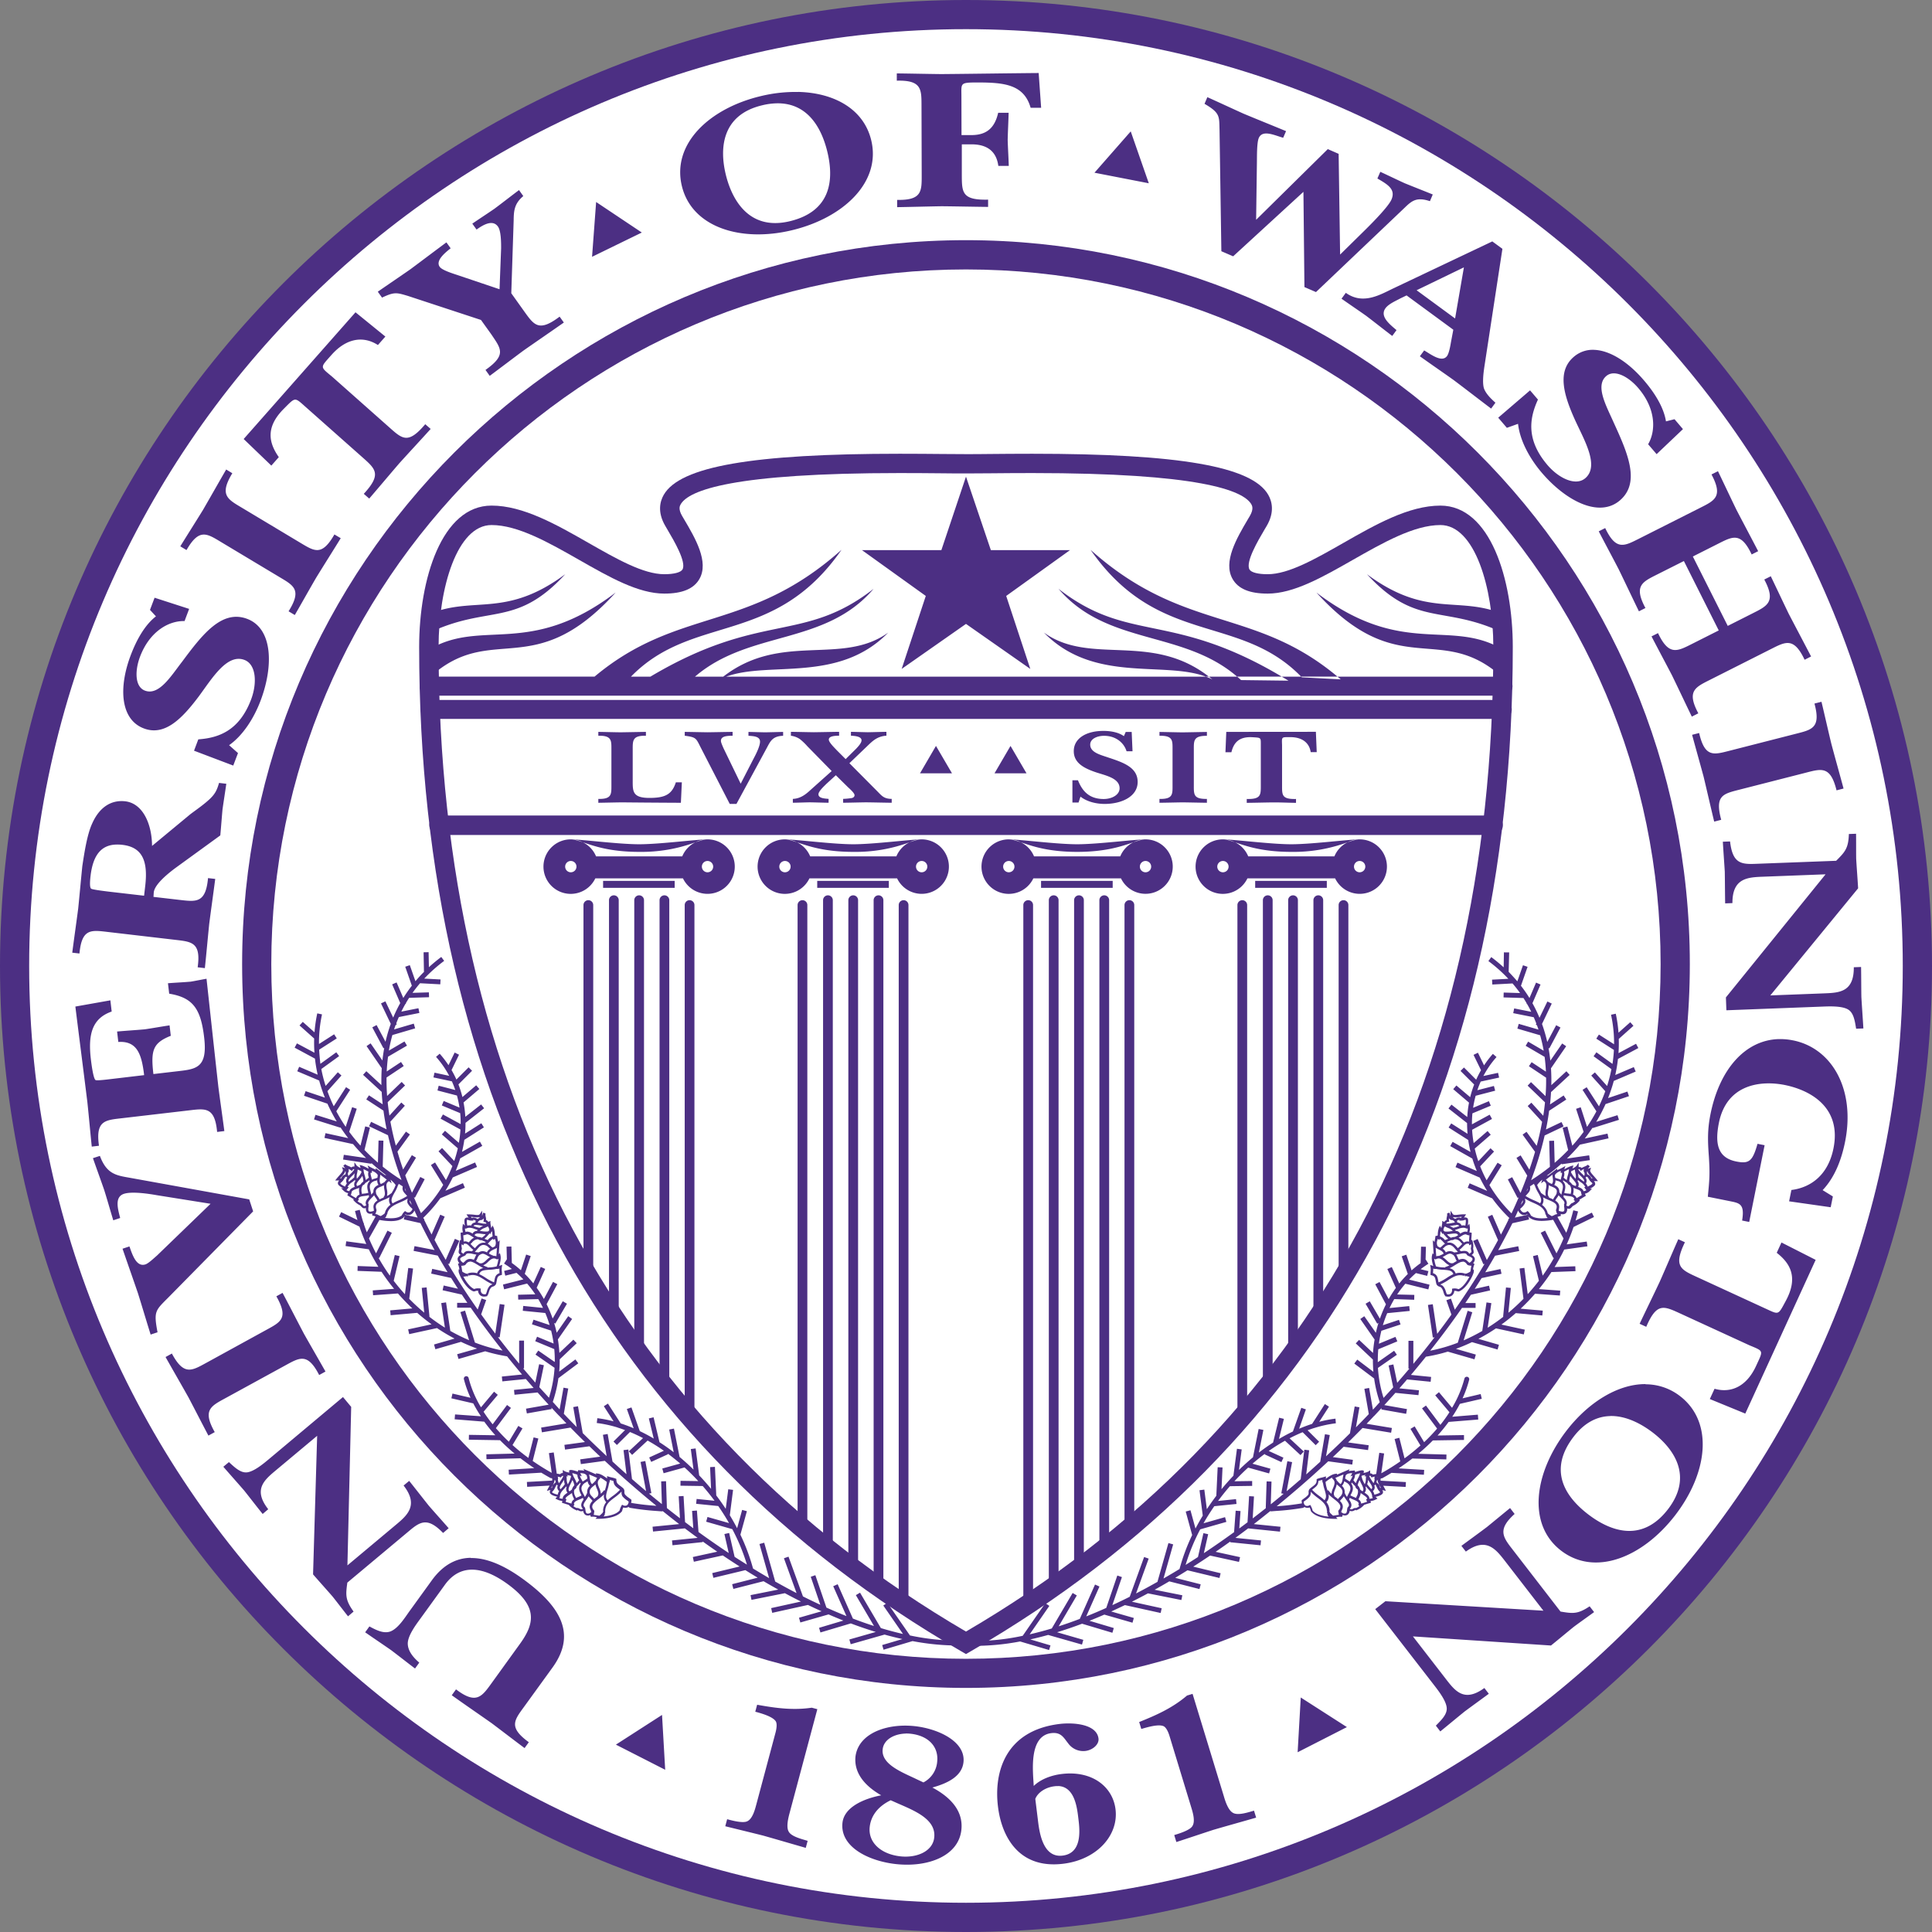
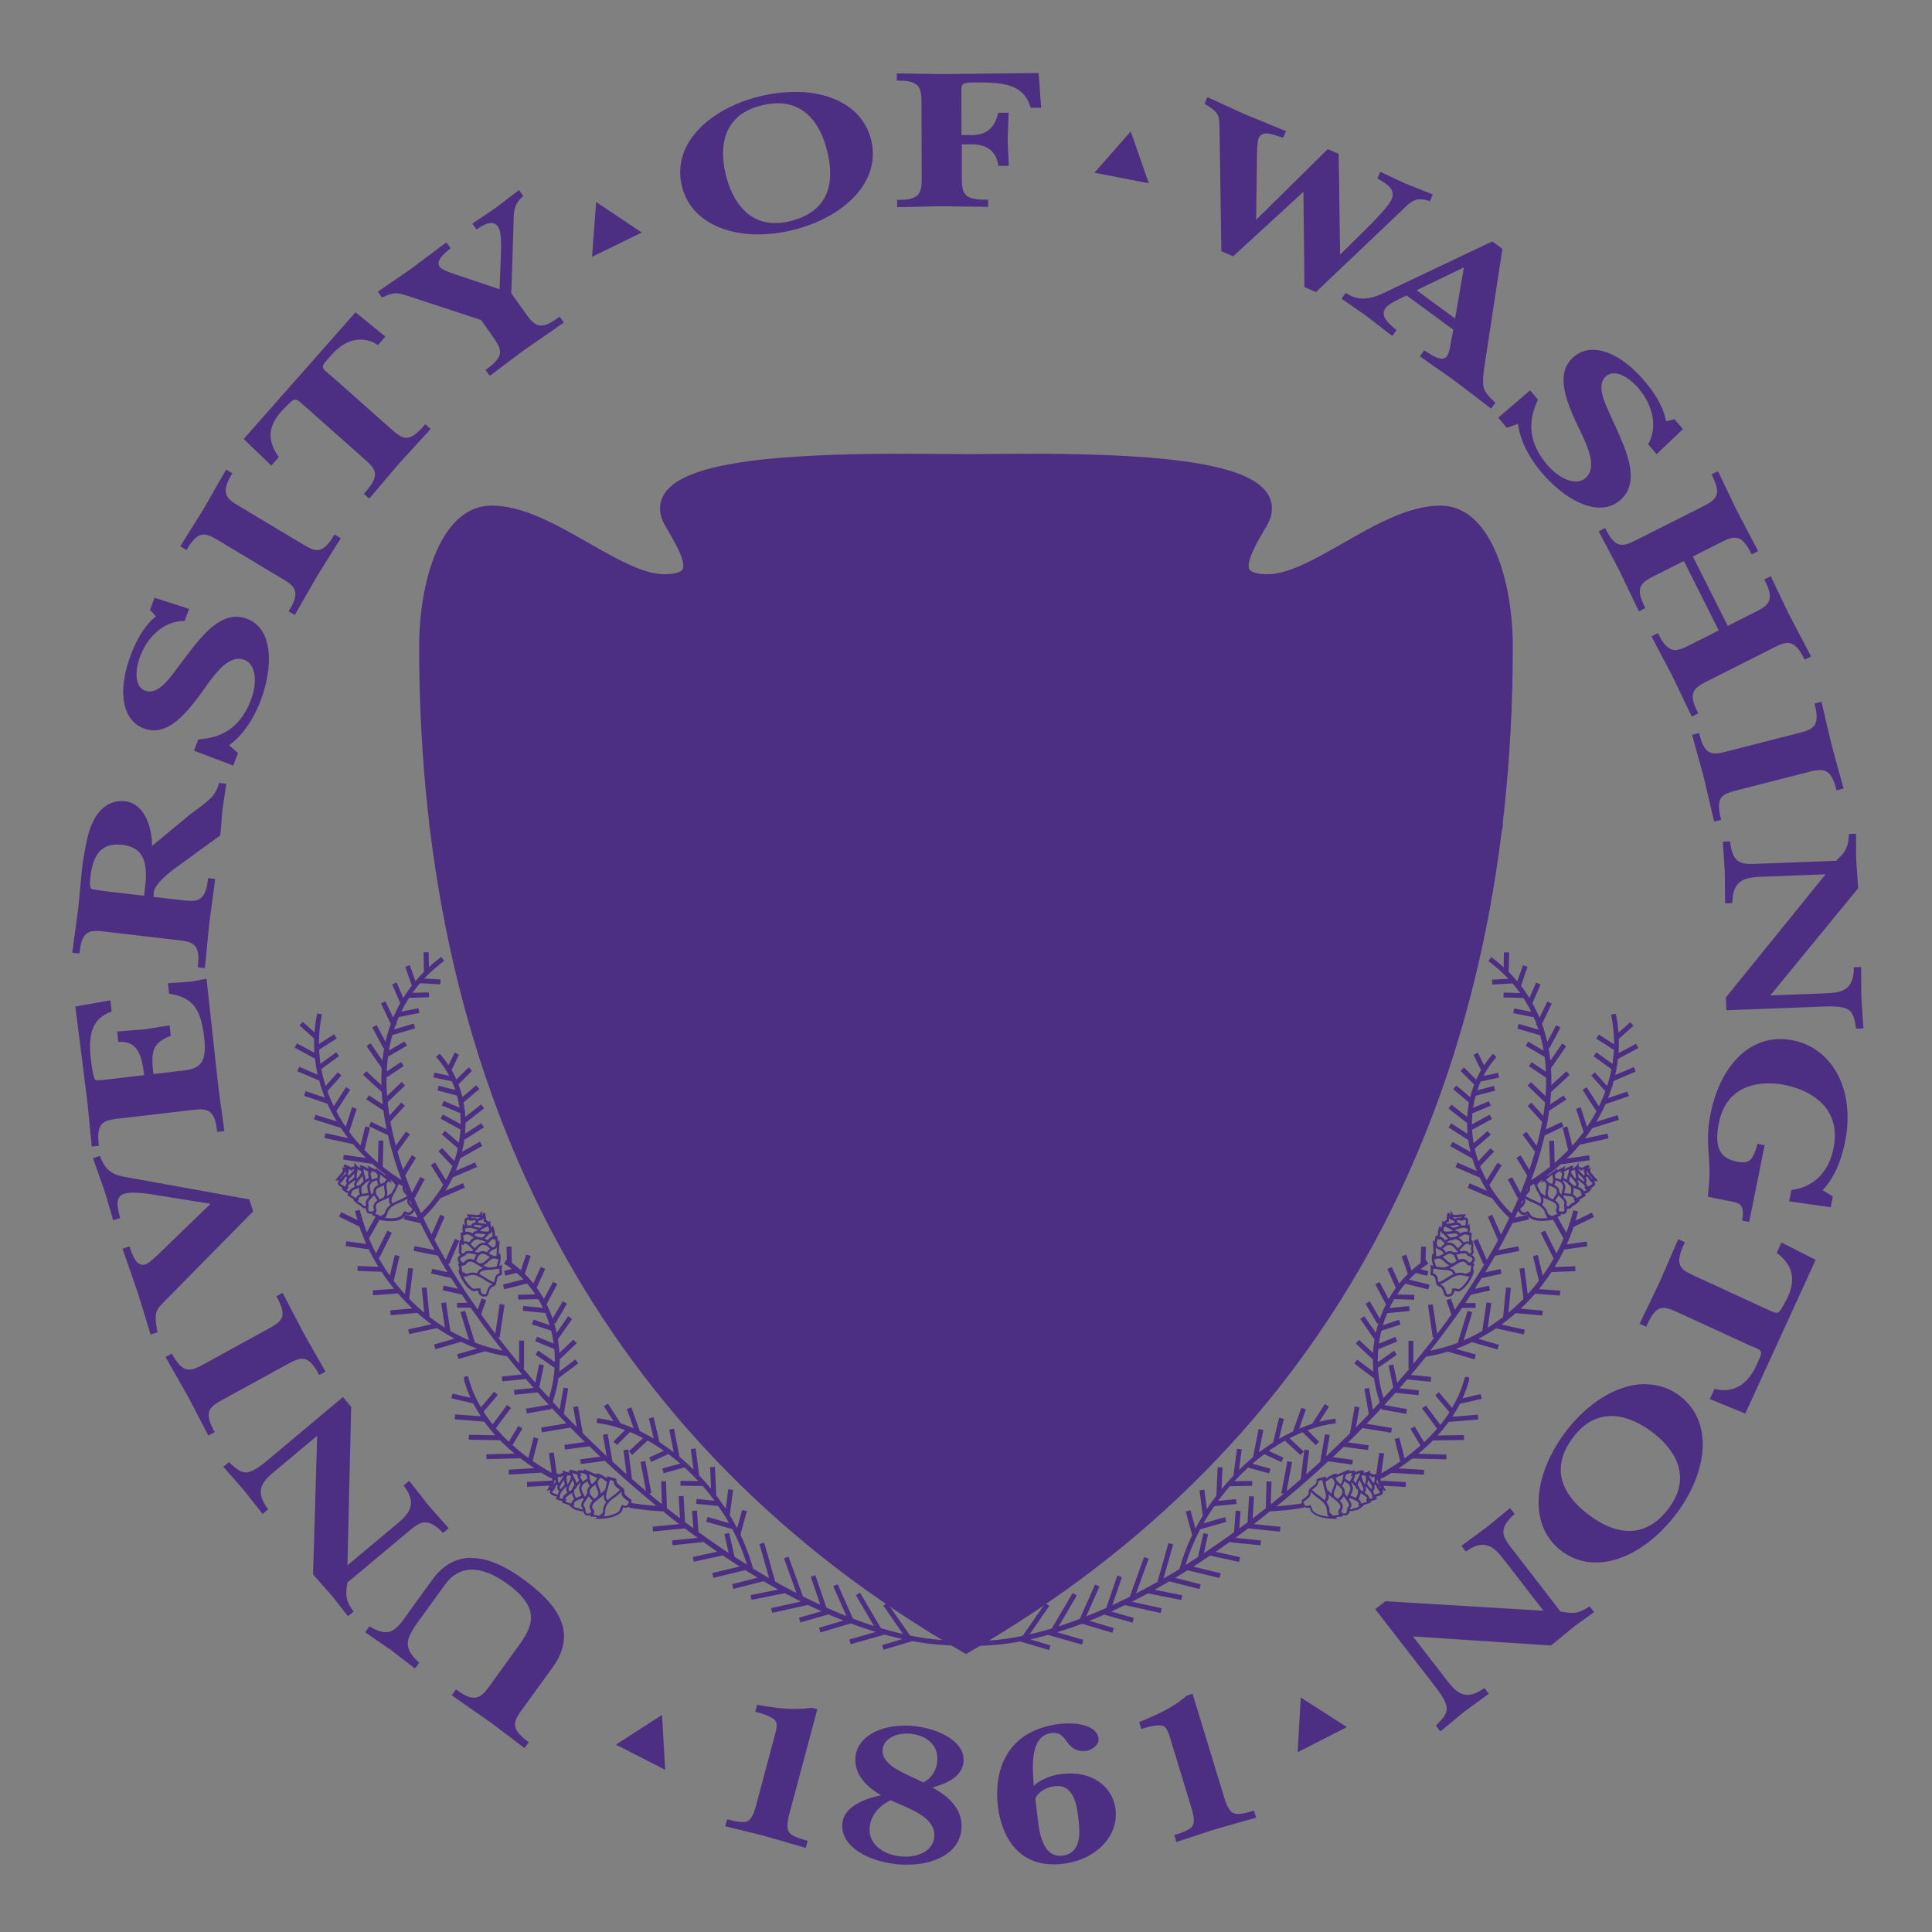
<svg xmlns="http://www.w3.org/2000/svg" viewBox="0 0 1222.76 1222.76">
  <rect x="0" y="0" width="1222.76" height="1222.76" fill="#808080" stroke="none" />
  <defs>
    <style>
              .UW1 {
                fill: #4c2f83;
              }

              .UW2 {
                fill: #fff;
              }
            </style>
  </defs>
  <title>UW</title>
  <g id="Layer_2" data-name="Layer 2">
    <g id="art">
-       <path class="UW1" d="M611.36,1222.76C274.26,1222.76,0,948.48,0,611.36S274.24,0,611.36,0s611.36,274.25,611.4,611.36S948.5,1222.72,611.4,1222.76Z" />
-       <path class="UW2" d="M611.36,18.46c-326.93,0-592.9,266-592.9,592.9s266,592.9,592.9,592.9,592.9-266,592.9-592.9S938.25,18.46,611.36,18.46Z" />
-       <path class="UW1" d="M611.36,1068.28c-252.61,0-458.12-205.51-458.12-458.12S358.75,152,611.36,152s458.13,205.52,458.13,458.13S864,1068.28,611.36,1068.28Z" />
-       <path class="UW2" d="M611.36,170.53c-242.42,0-439.66,197.22-439.66,439.66s197.23,439.66,439.66,439.66S1051,852.62,1051,610.19,853.79,170.53,611.36,170.53Z" />
      <path class="UW1" d="M611.36,1046.85l-3.08-1.79c-224.41-129.73-343-349.52-343-635.57,0-43.11,14.34-89.5,45.82-89.5,20,0,41.05,12,61.45,23.66,17.82,10.17,34.66,19.77,47.88,19.77,6.11,0,10.42-1.14,11.51-3,2.64-4.63-5.35-18.17-9.64-25.45l-1.22-2.09c-5.14-8.77-3.38-15.55-1-19.7,10.32-18,56.4-26,149.4-26,9.88,0,19,.08,26.81.15,5.83,0,10.94.09,15.1.09s9.25,0,15.09-.09c7.81-.07,16.92-.15,26.8-.15,93,0,139.09,8,149.4,26,2.38,4.15,4.13,10.93-1,19.7L800.41,335c-4.29,7.27-12.25,20.8-9.61,25.42,1.09,1.9,5.39,3,11.5,3,13.22,0,30.05-9.6,47.88-19.77C870.57,332,891.66,320,911.63,320c31.47,0,45.81,46.39,45.81,89.49,0,286.06-118.61,505.85-343,635.58l-3.08,1.79Z" />
-       <path class="UW2" d="M311.08,332.3c-21.76,0-33.5,39.76-33.5,77.17,0,280.1,115.41,495.51,333.78,623.14C829.73,905,945.12,689.56,945.12,409.47c0-37.41-11.73-77.17-33.48-77.17-16.71,0-36.35,11.21-55.35,22-19.29,11-37.5,21.39-54,21.39-11.38,0-18.64-3-22.19-9.25-6.19-10.82,2.6-25.77,9.68-37.79l1.23-2.08c2.6-4.46,1.44-6.48,1-7.35-5.19-9-33.46-19.82-138.71-19.82-9.85,0-18.92.08-26.7.15-5.87.05-11,.09-15.2.09s-9.33,0-15.21-.09c-7.78-.07-16.86-.15-26.7-.15-105.25,0-133.53,10.77-138.71,19.82-.49.87-1.66,2.89.95,7.35l1.21,2.05c7.09,12,15.91,27,9.72,37.82-3.55,6.22-10.81,9.25-22.21,9.25-16.49,0-34.7-10.39-54-21.39-19-10.83-38.65-22-55.34-22Z" />
      <path class="UW1" d="M657.34,46.21c-20.57.18-41,.5-61.55.68-9.44-.1-18.75-.33-28.21-.43l0,4.6c15.93-.43,15.61,5.59,15.64,16.07l.12,43.22c0,10.49.39,16.49-15.54,16.15v4.61c9.46-.15,18.75-.43,28.2-.58,9.81.09,19.58.32,29.37.42v-4.6c-16.76.43-16.6-4.69-16.64-16.06l0-18.93,6.8,0c10.63.22,15.27,5.71,16.31,13.64l6.61,0c-.16-5.49-.53-11-.69-16.49.14-5.77.45-11.38.6-17.13h-6.62c-2.32,10.24-7.94,14.09-16.9,14.12l-6.3,0-.06-24.3c0-8.69-1.19-9,10.42-9,16.76,0,29.2,1.32,33.38,16l6.65,0-1.56-22Zm-152.11,12a92.83,92.83,0,0,0-23.8,2.64C449,68.59,425.17,91,431.52,117.6c6.26,26.24,37.23,35.9,69.67,28.12,32.6-7.81,56.55-30.38,50.23-56.87C546.68,69,528,58.75,505.23,58.17Zm258.91,3.28-1.8,4.21c10,5.84,9.24,7.91,9.5,16.52L773,159l7.46,3.22,44.48-40.81.63,60.28,7.31,3.16,56.28-53.53c4.65-4.54,7.74-6.68,15.84-4l1.79-4.23c-6-2.45-11.88-4.72-17.87-7.17-5.13-2.35-10.2-4.82-15.32-7.18l-1.85,4.23c6.36,3.72,11.75,6.73,8.91,13.31-1.92,4.47-12.09,14.7-16.18,18.77l-16.33,16.07-.93-63.75-6.86-3L795,139.11l.5-36.83c.05-3.45-.08-12,1.18-14.93,2.39-5.53,10.12-1.62,15.44-.16L813.94,83c-9.05-3.76-18-7.33-27-11.1-7.55-3.41-15.22-7-22.8-10.4ZM491.62,65.39c20-.36,28.59,16.33,32.06,30.9,4.1,17.17,2.61,37.38-23.85,43.73-26,6.22-36.77-13.94-40.56-29.85s-2.78-37.34,23.05-43.52a42.68,42.68,0,0,1,9.31-1.26Zm224,17.78-22.93,26.14L727.08,116,715.64,83.17ZM328.45,120.33c-5.18,3.87-10.43,8-15.61,11.85-4.65,3.19-9.26,6.18-13.92,9.37l2.69,3.74c4.72-3.4,10.35-6.35,13.55-1.88,1.95,2.7,2,9.89,2,13.65l-1,26L289.29,174c-2.7-.9-9.55-3-11-5.13-2.82-3.95,3.42-8.91,6.92-11.73l-2.68-3.74c-7.62,5.63-15.15,11.35-22.76,17-6.81,4.74-13.84,9.48-20.66,14.22l2.68,3.74c7.91-3.79,9.4-3.13,16.39-1.07l46.24,15.21,6.55,9.14c6.13,9.13,9.72,13-3.7,22.49l2.68,3.75c7.08-5.25,14.2-10.69,21.27-15.94,8.57-6,17.08-11.8,25.64-17.81l-2.68-3.73c-13.25,10-16.18,5.34-22.59-3.59l-8-11.21,1.51-46.1c.07-5.87.33-10.62,6.1-15.4l-2.67-3.74Zm48.84,7.52-2.58,34.68,31.49-15.36-28.91-19.32ZM944.5,152.78,882.09,182.4c-8.16,3.84-19.27,10.88-30.32,2.93l-2.72,3.72c5.14,3.63,10.39,7.15,15.54,10.79,5.56,4.22,11,8.55,16.56,12.78l2.71-3.7c-4.72-3.95-10.65-8.78-7-13.83,2.05-2.79,6.47-4.61,9.56-6.3l3.8-1.82,29.58,21.71-1.5,7.94c-.34,2.13-1.22,7-2.45,8.68-3.23,4.43-10.18-1-14.49-3.52l-2.73,3.7c7,5,14.28,10,21.31,15,8,6,15.83,12.1,23.79,18.11l2.73-3.72c-3-2.67-6.09-5.74-7.3-9.16-1.17-4-.08-11.15.51-15l11.21-73.23-6.43-4.71Zm-18,16.43-5.58,32.35-24.35-17.87ZM225,197.65l-70.78,80.2,17.51,16.83,4.73-5.36c-6.57-9.36-8.33-19.12,3.21-30.65,7.4-7.42,6.69-7.39,13.57-1.29l36,31.92c8.5,7.54,12.44,10.81,1,23.25l3.44,3c6.38-7.42,12.68-14.94,19.07-22.37,6.58-7.26,13.25-14.44,19.82-21.7l-3.43-3c-10.93,12.95-14.53,9.32-23,1.78l-36-31.92c-7.79-6.44-7.53-5.56-.4-13.65,9.57-10.84,20.3-12.2,29.44-6.33l4.72-5.35L225,197.65Zm783.73,23.75A18.26,18.26,0,0,0,996,225.89c-10.66,9.15-6.42,24,1,40.29,5.83,12.69,15.35,28.74,6.33,36.47-6,5.16-16.65.18-23.89-8.27-13.81-16.16-11.41-29.85-6.07-41.49l-5-5.83-20.15,17.3,5.48,6.41,7.07-2.53c1.15,10.38,7.12,21.67,15.08,31,15.33,17.92,36.31,28.68,49.4,17.45s5-29.75-3.9-49.16c-4.59-10.46-12-23.28-4.76-29.52,5.24-4.49,14.19.46,20.28,7.6,10.85,12.66,11.46,26.53,6.23,35.56l5.37,6.26,16.67-15.84-5.34-6.27-5.41,1.36c-1.39-8.91-7.19-18.07-13.93-25.93-9.92-11.61-21.59-19.11-31.79-19.34ZM143.16,297.14c-4.83,8.34-9.72,17-14.64,25.51-4.79,7.78-9.62,15.35-14.41,23.12l3.94,2.37c8-14,12.94-10.45,22-5l36.8,22.07c9,5.38,14.38,8,5.79,21.68l3.94,2.36c4.58-7.91,9-15.88,13.62-23.79,5.14-8.35,10.4-16.63,15.45-24.84l-4-2.36c-7.87,13.68-12.38,10.78-21.37,5.39l-37.24-22.33c-9-5.39-14.39-8-6-21.81l-3.91-2.37Zm944.15,1.08-4.11,2.06c7.51,14.09,2,16.49-7.33,21.2l-38.55,19.45c-9.36,4.7-14.56,7.7-21.39-6.72l-4.09,2.07c4.2,8.11,8.47,16,12.68,24.12,4.28,8.81,8.46,17.68,12.75,26.5l4.12-2.08c-7.52-14.07-2-16.47,7.34-21.19l17-8.55L1087.79,399l-17,8.57c-9.33,4.71-14.62,7.56-21.43-6.87l-4.11,2.07c4.27,8.27,8.61,16.31,12.91,24.56,4.22,8.67,8.38,17.54,12.59,26.22l4.12-2.09c-7.51-14.06-2-16.47,7.36-21.19l38.51-19.43c9.37-4.72,14.57-7.71,21.4,6.72l4.09-2.08c-4.67-9-9.5-18.09-14.18-27.08-3.84-7.93-7.5-15.76-11.32-23.69l-4.12,2.07c7.5,14.08,2.07,16.64-7.27,21.35l-15.85,8-22.09-43.92,15.86-8c9.34-4.71,14.55-7.71,21.37,6.71l4.11-2.08c-4.52-8.69-9.21-17.48-13.74-26.18-3.92-8.07-7.8-16.36-11.7-24.44Zm-475.94,3.44-15.58,46.51H545.53l40.4,29-15.27,46.19,40.71-28.49,40.7,28.49-15.25-46.19,40.38-29H627.11l-15.74-46.51ZM532.55,348c-59,52.64-103.27,35.91-156.26,80.24H272.38c39.13-34.92,65.32,4,117.28-53.23C335,416.54,305,391.14,271.46,411.16v17.12a6,6,0,0,0,.27,12H951.16a6,6,0,0,0,.19-12v.79c-.31-.29-.61-.53-.92-.8H846.53c.68.57,1.35,1.1,2,1.69l-24.62-1.28-.43-.41H811.24c1.4.83,2.78,1.64,4.22,2.53l-30-.38c-.8-.75-1.62-1.45-2.44-2.15H765.1c.75.58,1.49,1.14,2.23,1.76a38,38,0,0,0-4.08-1.76H459.59c27.09-10.06,71.08,4.33,102.54-27.88-29.42,21.14-67.74-.61-104.41,27.88H439.83c34.5-29.66,82.23-19.5,113.07-55.6-44.54,34.72-71.34,14-141.3,55.6H399.32C438.54,388,489.91,409.39,532.57,348Zm230.68,80.24h1.86c-36.67-28.49-75-6.74-104.41-27.88,31.47,32.21,75.47,17.81,102.55,27.88Zm19.75,0h28.24c-70-41.61-96.78-20.87-141.31-55.6,30.84,36.1,78.57,25.94,113.06,55.6Zm40.52,0h23c-53-44.33-97.27-27.6-156.27-80.24,42.66,61.38,94,40,133.26,80.24Zm126.91,0h.74l.18,0V411.16c-33.49-20-63.52,5.38-118.18-36.14,52,57.25,78.13,18.31,117.26,53.23ZM357.73,363.43c-37.36,27.7-57.38,13.84-85.08,24.8a95.71,95.71,0,0,0-.79,12.13c37.73-17.71,54.67-3.08,85.87-36.93Zm507.41,0c31.18,33.85,48.12,19.22,85.85,36.93a94,94,0,0,0-.8-12.13c-27.69-11-47.7,2.9-85.05-24.8ZM97.84,378.29,94.93,386l3.77,4.09c-7.12,5.5-12.34,15-16,24.69C74.84,435.61,76.36,455.45,91,461c13.13,5,24-5.86,34.8-20.24,8.32-11.21,17.8-27.3,28.91-23.09,7.4,2.8,8.15,14.57,4.22,25-7.52,19.91-20.67,24.36-33.43,25.27l-2.7,7.18,24.82,9.41,3-7.9-5.62-5c8.53-6,15.56-16.66,19.9-28.14,8.34-22.07,7.69-45.68-8.42-51.79s-28.45,9.93-41.19,27.05c-7,9-14.62,21.73-23.58,18.34-6.44-2.44-6.4-12.67-3.09-21.46,5.9-15.61,17.77-22.81,28.18-22.56l2.9-7.7L97.84,378.3ZM272.26,443a6,6,0,1,0,0,12H950.8a6,6,0,1,0,0-12Zm880.56,1.15-4.45,1.13c4.21,15.56-1.71,16.56-12,19.19l-41.54,10.62c-10.16,2.58-15.84,4.56-19.45-11.17l-4.45,1.14c2.38,8.83,4.88,17.63,7.27,26.45,2.28,9.53,4.45,19.11,6.71,28.49l4.44-1.15c-4.13-15.24,1.1-16.41,11.24-19l42.05-10.74c10.14-2.6,15.85-4.57,19.7,11.1l4.44-1.15c-2.5-9.31-5.22-18.91-7.74-28.38-2.15-8.89-4.1-17.64-6.23-26.53ZM698.1,462.6c-10.23,0-18.51,4.47-18.51,12.81,0,7.46,6.45,10.85,14.37,13.49,6.17,2,14.63,3.72,14.63,10,0,4.2-4.93,6.79-10.06,6.79-9.76,0-13.81-5.71-16.29-11.86h-3.51v14.09h3.88l1.23-3.73c4,3.11,9.69,4.61,15.32,4.61,10.83,0,20.86-4.74,20.86-13.89s-8.87-12.27-18.31-15.38c-5-1.76-11.72-3.19-11.72-8.27,0-3.67,4.41-5.57,8.74-5.57,7.65,0,12.68,4.55,14.26,9.77h3.78l-.53-12.2h-3.78l-1.16,2.65c-3.5-2.51-8.44-3.33-13.2-3.33Zm-319.42.61v2.45c8.46-.21,8.28,3,8.28,8.53v22.9c0,5.56.18,8.74-8.28,8.54v2.45c5-.08,9.95-.21,15-.27,5.27.06,21.31.2,37.25.27l.61-12.95h-3.79C425.27,502.79,421,505,411,505c-10.74,0-10.56-4.21-10.56-11V474.2c0-5.56-.1-8.75,8.36-8.54v-2.45c-5.37.07-10.83.2-16.2.27-4.67-.06-9.25-.2-13.92-.27Zm121.88,0v2.44a13.09,13.09,0,0,1,5.73,2.16,38.49,38.49,0,0,1,4.74,4.55L526.37,488l-13.13,11.73c-3,2.78-6.43,5.7-11.45,5.89v2.44c3.52-.06,7-.2,10.57-.27,4.06.06,8,.21,12.06.27v-2.44c-2.47-.25-6.42-.34-6.42-2.91,0-1.9,3.52-5.08,5-6.58l6-5.48,7.84,7.72c1.06.95,4,3.59,4,4.88,0,.89-.61,1.56-1.75,1.84a51.18,51.18,0,0,1-5.47.53v2.44c4.76-.06,9.6-.2,14.35-.27,5.47.06,10.93.21,16.39.27v-2.44c-4.84-.06-6.16-1.81-8.89-4.59l-17.88-18,11.1-10.64c3.52-3.39,6.42-6.37,12.32-6.78v-2.44c-4,.06-7.83.2-11.79.26-3.53-.06-7.14-.19-10.66-.26v2.44c2.29.14,6.7.41,6.7,2.91,0,1.76-2.12,3.93-3.35,5.28l-6.7,6.64-5.54-5.54c-1.41-1.5-5.12-5.1-5.12-6.79,0-2.44,4.42-2.43,6.52-2.5v-2.44c-5.36.06-10.66.2-16,.26-4.84-.06-9.6-.19-14.44-.26Zm233.27,0v2.45c8.54-.14,8.27,3,8.27,8.66h0V497.1c0,5.55.26,8.73-8.28,8.53v2.44c4.86-.06,9.69-.19,14.54-.26,5.19.06,10.39.2,15.49.26v-2.44c-8.35.14-8.28-2.71-8.28-8.27v-23c0-5.55-.27-8.74,8.28-8.66v-2.45c-5.1.07-10.37.2-15.57.27-4.86-.07-9.6-.2-14.46-.27Zm42.28,0-.53,12.87h3.78c1.42-5.89,4.67-10,13.32-9.49,5.53.35,5.28.08,5.28,5v25.55c0,6,.07,8.75-8.9,8.54v2.44c5.19-.06,10.39-.2,15.59-.27s10.38.21,15.59.27v-2.44c-9,.21-8.83-2.5-8.83-8.54V471.54c-.18-5.35-.44-5,5.29-5,7.68,0,12,3.8,12.84,9.49h3.81l-.53-12.87Zm-342.74,0v2.43c7.23.94,7.13,1.56,10,7.25l18.49,35.92h4.23L485.5,473c2.2-4.14,3.61-7.06,10.14-7.33v-2.43c-3.79.06-7.58.19-11.37.25-3.51-.06-7-.19-10.57-.25v2.43c3.36.21,7.32.41,7.32,3.73,0,2.78-2.47,7.73-3.88,10.36L468.78,496l-10.93-22.57c-.44-1.08-1.58-3.45-1.58-4.53,0-3.19,4.31-3.19,7.39-3.26v-2.43c-5.29.06-10.56.19-15.85.25-4.84-.06-9.6-.19-14.44-.25Zm159,8.88-10.11,17.35h20.26Zm47.18,0-10.13,17.35h20.26ZM138.64,495.48c-1.3,4.54-2.47,6.91-5.66,10-3.76,3.59-8.36,6.73-12.43,9.77L96.23,535.39c-.07-13.74-5.73-26.94-17-28.25-8.89-1-16.38,3.78-20.92,14.13-3.25,7-5,19-6.21,26.88-.91,8.93-1.69,17.86-2.6,26.8-1.22,9.39-2.55,18.6-3.77,28l4.56.52c1.47-15.88,7.39-14.86,17.79-13.65l42.85,5c10.39,1.21,16.39,1.59,14.17,17.38l4.56.53c1-9.42,1.8-18.7,2.77-28.13,1.21-9.38,2.57-18.93,3.79-28.33l-4.56-.52c-1.46,15.88-7.4,15-17.79,13.82l-16.75-1.94c.11-.82.1-1.82.19-2.65.29-4.65,7.45-11,13.92-15.78l28.2-20.48c.51-5.46.89-10.93,1.39-16.39.76-5.44,1.64-10.85,2.41-16.28l-4.57-.54Zm139.23,20.67a6.16,6.16,0,1,0,0,12.32H945a6.16,6.16,0,1,0,0-12.32Zm896.87,11.53-4.59.16c-.29,9.16-2.51,11.41-8.05,16.95l-51.26,1.94c-9.07.35-14.34-.44-15.88-14.18l-4.58.17c.36,6.31.84,12.61,1.23,18.91.11,6.65.11,13.47.24,20.12l4.6-.18c-.09-16,9.84-16.34,19.54-16.71l39.41-1.51-63.08,77.91.3,8.14,61.33-2.35c4.21-.16,12-.44,15.79,1.91,3.53,2.18,4.23,7.48,5,12.11l4.59-.17c-.39-6.64-.89-13.28-1.27-19.9-.11-6.33-.07-12.64-.19-19l-4.6.17c.11,15.8-9.21,16.15-18.91,16.53l-33.93,1.3L1176,562.21c-.36-6.31-.87-12.44-1.23-18.74-.07-5.33,0-10.48-.07-15.79Zm-813.49,3.55a17.12,17.12,0,0,1,7.59,1.82c6.9,2.33,17.15,6.1,35.68,6.1a98.08,98.08,0,0,0,35.67-6.1,17.12,17.12,0,0,1,7.59-1.82c-6.6,0-30.27,3.1-43.26,3.1s-36.67-3.1-43.26-3.1a17.25,17.25,0,1,0,15.51,24.69h55.48a17.24,17.24,0,1,0,15.53-24.69c-2,0-4.58.81-7.59,1.82a17.29,17.29,0,0,0-8.4,8.94H377.24a17.29,17.29,0,0,0-8.4-8.94c-3-1-5.58-1.82-7.59-1.82Zm135.52,0a17.12,17.12,0,0,1,7.59,1.82c6.9,2.33,17.15,6.1,35.68,6.1a98.08,98.08,0,0,0,35.67-6.1,17.11,17.11,0,0,1,7.58-1.82c-6.59,0-30.26,3.1-43.25,3.1s-36.67-3.1-43.27-3.1a17.25,17.25,0,1,0,15.52,24.69h55.48a17.24,17.24,0,1,0,15.53-24.69c-2,0-4.58.81-7.59,1.82a17.29,17.29,0,0,0-8.4,8.94H512.76a17.29,17.29,0,0,0-8.4-8.94c-3-1-5.59-1.82-7.59-1.82Zm141.68,0a17.08,17.08,0,0,1,7.58,1.82c6.9,2.33,17.15,6.1,35.69,6.1s28.75-3.76,35.65-6.09a17.18,17.18,0,0,1,7.61-1.83c-6.59,0-30.26,3.1-43.26,3.1s-36.68-3.1-43.26-3.1A17.25,17.25,0,1,0,654,555.92h55.47A17.23,17.23,0,1,0,725,531.23c-2,0-4.59.81-7.61,1.83A17.19,17.19,0,0,0,709,542H654.44a17.29,17.29,0,0,0-8.4-8.94c-3-1-5.58-1.82-7.58-1.82Zm135.52,0a17.11,17.11,0,0,1,7.58,1.82c6.89,2.33,17.15,6.1,35.68,6.1a98.06,98.06,0,0,0,35.66-6.1,17.17,17.17,0,0,1,7.6-1.82c-6.59,0-30.27,3.1-43.25,3.1s-36.68-3.1-43.27-3.1a17.25,17.25,0,1,0,15.52,24.69H845a17.24,17.24,0,1,0,15.53-24.69c-2,0-4.58.81-7.59,1.82a17.25,17.25,0,0,0-8.4,8.94H790a17.29,17.29,0,0,0-8.4-8.94c-3-1-5.58-1.82-7.58-1.82Zm-700.62,3.3a25.08,25.08,0,0,1,4.1.17c12.55,1.45,16.31,10.09,14.47,25.93l-.73,6.27L69.5,564.39c-1.77-.21-10.39-1.22-11.72-1.88s-.68-6.27-.48-8.07c1.58-13.59,7-19.54,16-19.91Zm287.91,10.38a3.58,3.58,0,1,1-3.57,3.58A3.58,3.58,0,0,1,361.26,544.91Zm86.53,0a3.58,3.58,0,1,1-3.58,3.58A3.58,3.58,0,0,1,447.79,544.91Zm49,0a3.58,3.58,0,1,1-3.57,3.58A3.58,3.58,0,0,1,496.78,544.91Zm86.53,0a3.58,3.58,0,1,1-3.58,3.58A3.58,3.58,0,0,1,583.31,544.91Zm55.16,0a3.58,3.58,0,1,1-3.59,3.58A3.59,3.59,0,0,1,638.47,544.91Zm86.52,0a3.58,3.58,0,1,1-3.58,3.58A3.57,3.57,0,0,1,725,544.91Zm49,0a3.58,3.58,0,1,1-3.59,3.58A3.59,3.59,0,0,1,774,544.91Zm86.53,0a3.58,3.58,0,1,1-3.59,3.58A3.57,3.57,0,0,1,860.51,544.91ZM381.7,557.5v4.43H427V557.5Zm135.52,0v4.43h45.32V557.5Zm141.66,0v4.43h45.34V557.5Zm135.52,0v4.43h45.34V557.5Zm-405.89,9.15a3.08,3.08,0,0,0-3.08,3.08V829.59a3.08,3.08,0,0,0,6.16,0V569.73A3.08,3.08,0,0,0,388.51,566.65Zm16,0a3.08,3.08,0,0,0-3.08,3.08V853.46a3.08,3.08,0,1,0,6.16,0V569.73A3.09,3.09,0,0,0,404.54,566.65Zm16,0a3.09,3.09,0,0,0-3.08,3.08V877.91a3.08,3.08,0,1,0,6.16,0V569.73A3.08,3.08,0,0,0,420.54,566.65Zm103.49,0a3.08,3.08,0,0,0-3.08,3.08V979.34a3.08,3.08,0,1,0,6.16,0V569.73A3.09,3.09,0,0,0,524,566.65Zm16,0a3.08,3.08,0,0,0-3.08,3.08V991.86a3.08,3.08,0,0,0,6.16,0V569.73A3.08,3.08,0,0,0,540.05,566.65Zm16,0a3.09,3.09,0,0,0-3.08,3.08V1004a3.09,3.09,0,0,0,6.17,0V569.73A3.09,3.09,0,0,0,556.06,566.65Zm110.88,0a3.08,3.08,0,0,0-3.08,3.08V1004a3.08,3.08,0,0,0,6.16,0V569.73A3.08,3.08,0,0,0,666.94,566.65Zm16,0a3.08,3.08,0,0,0-3.08,3.08V991.86a3.08,3.08,0,0,0,6.16,0V569.73A3.08,3.08,0,0,0,683,566.65Zm16,0a3.07,3.07,0,0,0-3.08,3.08V979.34a3.09,3.09,0,0,0,6.17,0V569.73A3.09,3.09,0,0,0,699,566.65Zm103.48,0a3.08,3.08,0,0,0-3.08,3.08V877.91a3.09,3.09,0,0,0,6.17,0V569.73A3.08,3.08,0,0,0,802.44,566.65Zm16,0a3.08,3.08,0,0,0-3.08,3.08V853.46a3.08,3.08,0,1,0,6.16,0V569.73A3.07,3.07,0,0,0,818.47,566.65Zm16,0a3.09,3.09,0,0,0-3.09,3.08V829.59a3.09,3.09,0,0,0,6.17,0V569.73A3.08,3.08,0,0,0,834.47,566.65Zm-462,3.08a3.09,3.09,0,0,0-3.08,3.08V805.73a3.09,3.09,0,0,0,6.17,0V572.81A3.1,3.1,0,0,0,372.49,569.73Zm64.07,0a3.09,3.09,0,0,0-3.08,3.08V896.2a3.08,3.08,0,0,0,6.16,0V572.81a3.09,3.09,0,0,0-3.08-3.08Zm71.45,0a3.1,3.1,0,0,0-3.09,3.08V963.94a3.09,3.09,0,0,0,6.17,0V572.81A3.09,3.09,0,0,0,508,569.73Zm64,0a3.09,3.09,0,0,0-3.08,3.08v443.51a3.08,3.08,0,1,0,6.16,0V572.81A3.08,3.08,0,0,0,572.06,569.73Zm78.86,0a3.09,3.09,0,0,0-3.08,3.08v443.51a3.08,3.08,0,1,0,6.16,0V572.81A3.07,3.07,0,0,0,650.92,569.73Zm64.05,0a3.1,3.1,0,0,0-3.09,3.08V963.94a3.09,3.09,0,0,0,6.17,0V572.81A3.09,3.09,0,0,0,715,569.73Zm71.45,0a3.09,3.09,0,0,0-3.08,3.08V896.2a3.08,3.08,0,0,0,6.16,0V572.81a3.09,3.09,0,0,0-3.08-3.08Zm64.06,0a3.08,3.08,0,0,0-3.08,3.08V805.73a3.08,3.08,0,1,0,6.16,0V572.81A3.08,3.08,0,0,0,850.48,569.73ZM271.17,602.64l-3.08.06.23,12.32h.11c-1.94,1.92-3.78,3.91-5.5,6l-3.56-10.17-2.9,1,4.18,12a91.19,91.19,0,0,0-5.4,7.76L251,621.78,248.2,623l5.11,11.84a88.69,88.69,0,0,0-4.46,9.2l-4.94-10.3-2.78,1.32L247.32,648A94.3,94.3,0,0,0,244,659.34l-5.66-10.58-2.72,1.45,7.08,13.26.5-.27c-.48,2.62-.88,5.28-1.17,8l-7.48-10.87L232,662.08,241.56,676l.06-.05q-.35,5.29-.22,10.81l-9.54-8.79-2.08,2.28L241.48,691l.08-.09q.21,3.93.64,8l-8.69-5.68-1.69,2.57,10.87,7.11q.78,5.8,2,11.83L234.87,710l-1.32,2.78,12,5.7a217.14,217.14,0,0,0,6,21.1c.81,2.4,1.68,4.83,2.59,7.26a129.35,129.35,0,0,1-11.92-8.48l.44-16.43-3.08-.09-.38,14q-4.51-3.87-8.52-8.05l3.47-14.16-3-.74-3,12.19a112.91,112.91,0,0,1-7.14-8.76l4.77-14.59-2.92-1-4.07,12.42a106.09,106.09,0,0,1-5.94-9.83l8.76-13.6-2.59-1.66-7.79,12.09a96.64,96.64,0,0,1-4-9.54l8.88-9.93-2.29-2.05-7.73,8.64a89.48,89.48,0,0,1-2.74-10.68l11.29-8.18L212.83,666l-10.06,7.28c-.34-3-.64-6-.78-8.93l11.15-7.15-1.67-2.6-9.59,6.15A85.38,85.38,0,0,1,203.8,642l-3-.64a87.29,87.29,0,0,0-1.74,12l-7.43-6.62L189.57,649l9.27,8.27a87.23,87.23,0,0,0,.18,9l-11.09-5.92-1.46,2.71L199.34,670a93.06,93.06,0,0,0,1.72,10.17l-11.72-5-1.21,2.83L202,683.86a97.17,97.17,0,0,0,3.64,10.84l-12.23-4.11-1,2.92,14.81,5a105.06,105.06,0,0,0,5.91,11.25l-13.46-4.21-.93,2.93,16.63,5.22.08-.26q2.31,3.51,4.93,6.89L206,717.18l-.65,3,18.12,3.94a117.18,117.18,0,0,0,8.23,8.81l-14.1-2.06-.45,3L235,736.55l.06-.44c3,2.69,6.14,5.26,9.45,7.73l-1.07-.27-5.6-4.26v1c-.46-.25-1-.47-1.45-.69a19.77,19.77,0,0,1-2-1l-1.74-1,.63,1.91a.58.58,0,0,0,.05.14c-.27-.13-.55-.27-.82-.42a21.22,21.22,0,0,0-3.56-1.63l-1.35-.31.44,1.32c.07.21.15.39.21.57a7.57,7.57,0,0,1-2.54-1.57l-1.41-2.1v2.53c0,.1,0,.19,0,.27a2,2,0,0,0-1.88.55,14.6,14.6,0,0,0-1.82-.87,8.38,8.38,0,0,1-2.14-1.17l-1.16.94a6.47,6.47,0,0,0,1,1.33l.26.29-.64-.24-1.46-.49.49,1.46c.3.91-.49,1.87-2,3.61-.56.63-1.18,1.33-1.83,2.14l-1,1.25h1.6c.32,0,.59,0,.84,0l.21,0a2,2,0,0,0-.88,1.45,1.55,1.55,0,0,0,.37,1.36,8.69,8.69,0,0,0,3.06,2.06h-1.45l1.3,1.31a5.84,5.84,0,0,0,3.2,1.82l-.56,1.39c.79.45,1.47.87,2.12,1.27s1.28.8,2,1.21l-.37.4a12.24,12.24,0,0,0,4,3.3l.44.22.32.34a7.81,7.81,0,0,0,1.38,1.29,2.6,2.6,0,0,0,1.92,0,3.61,3.61,0,0,0,.86,3,3.21,3.21,0,0,0,2.94.52l.18,0v1.25a6.64,6.64,0,0,1,2.12.6l-5.57,10q-1-2.65-1.91-5.35l.18-.37-.36-.18c-.89-2.73-1.69-5.51-2.38-8.33l-3,.74c.47,1.94,1,3.84,1.57,5.73l-10.31-5L214.55,770l12.95,6.32q1.91,5.63,4.33,11l-12.69-1.7-.43,3,14.69,2.06a126.15,126.15,0,0,0,6.07,11.07l-13.1-.49-.1,3.08,15.21.57a125.55,125.55,0,0,0,7.93,10.78l-13.5,1,.22,3.07,15.73-1.13a131.19,131.19,0,0,0,9.1,9.46l-14,1.24.27,3.07,16.82-1.5c2.92,2.56,6,5,9.09,7.25l-14.82,3.22.65,3,17.61-3.83a119.5,119.5,0,0,0,11.12,6.64l-13,3.75.86,3,16.21-4.68a108.62,108.62,0,0,0,10.17,4.25l-12.61,3.59.86,3h0l16.89-4.87a107.59,107.59,0,0,0,13.84,3.2q4.63,5.77,9.48,11.51l-12.78,1.28.31,3.06,14.89-1.49c1.62,1.89,3.26,3.77,4.91,5.66l-12.41,1.24.31,3.06,14.61-1.45c2.31,2.58,4.64,5.17,7,7.74l-14.34,2.53.55,3,15.7-2.77-.16-.91c1.51,1.62,3,3.25,4.56,4.86l0,.12.15,0,4.77,5-16,2.66.51,3,18.09-3q4.5,4.61,9.13,9.15l-13,1.78.41,3,15.43-2.1q3.39,3.3,6.85,6.56l-12.69,1.72.42,3,15.17-2.06q9.25,8.61,18.92,16.93,6.85,5.93,13.73,11.52a152.7,152.7,0,0,1-16-1.84h0a7.14,7.14,0,0,0,.2-1.6v-.37l-.3-.23c-.46-.38-.91-.69-1.33-1a12.29,12.29,0,0,1-2.49-2.17,3,3,0,0,1-.34-1.69,2.75,2.75,0,0,0-.74-2.19c-.68-.61-1.32-1.09-1.88-1.52-1.7-1.28-2.47-1.87-2.47-4.06V936l-.48-.2a15.14,15.14,0,0,0-2.39-.71,20.13,20.13,0,0,1-2-.53l-1-.32v1a1.5,1.5,0,0,0,.11.51c-1.76-1.28-3.93-2.86-6-3.13l-1.23-.2.25.72-8.13-3.49.58,1.18a14,14,0,0,0-2.17-.26c-.51,0-1.06-.08-1.63-.15l-.32,1c-2.53-.9-4.2-1.24-4.92-1l-.55.15v.59a3.26,3.26,0,0,0,.11.83,10.14,10.14,0,0,1-2.91-.84l-1.21-.83v1.46a3.62,3.62,0,0,0,0,.5,2.08,2.08,0,0,0-1.73.75,12.75,12.75,0,0,0-1.66-.3l-.44-.08-1.91-13.41-3.05.44,1.78,12.49q-6.34-3.56-12.05-7.53l3.58-14.19-3-.74-3.3,13q-1.89-1.38-3.71-2.8v-.17h-.22c-2.14-1.68-4.16-3.41-6.13-5.17l6.32-10.52-2.63-1.6-6,10a111.56,111.56,0,0,1-8.21-8.58l9.54-12.81-2.47-1.85-9.11,12.23a93.08,93.08,0,0,1-5.75-7.94l9-10.7-2.35-2-8.29,9.89c-1-1.7-2-3.43-2.82-5.16a67.49,67.49,0,0,1-5-13.36,1.5,1.5,0,0,0-1.87-1.12,1.53,1.53,0,0,0-1.11,1.86,69,69,0,0,0,4.19,11.74l-11.43-2.66-.69,3,13.85,3.21a84.83,84.83,0,0,0,4.84,8.16L288,895.19l-.26,3.08,18.76,1.51a101.14,101.14,0,0,0,7,8.6l-16.71-.27-.06,3.08,19.72.31a123.7,123.7,0,0,0,9.24,8.46l-17.88.47.08,3.08,21.51-.57c2.79,2.15,5.68,4.24,8.72,6.24l-16.2,1,.18,3.08,20.49-1.2c1.84,1.13,3.73,2.22,5.65,3.29a1.52,1.52,0,0,0,.74.2,1.71,1.71,0,0,0,.3-.09l.08.16a1.88,1.88,0,0,1,.06,1.44v0l-15.95.87.17,3.08,14.22-.78c-.31.56-.63,1.11-1,1.81l-.75,1.5,1.63-.41a5.41,5.41,0,0,1,.7-.12,1.84,1.84,0,0,0-.4,1.73c.35,1.4,3.07,2.19,4.62,2.52l-.42.42-.77.75,1,.49a7.94,7.94,0,0,0,3.39,1l-.15,1.23c1.08.28,1.93.56,2.77.83l1.51.46.22.28a12.27,12.27,0,0,0,4.28,3l.69.36.21-.43c.21.08.5.23.69.32a7.61,7.61,0,0,0,.88.4,3.28,3.28,0,0,0,2.14-.13,3.6,3.6,0,0,0,1.44,2.56,3.45,3.45,0,0,0,3,.08L374,960a9.34,9.34,0,0,1,3.42.18l.43.07-1,1h1.9c2.44,0,10.66-.29,14.34-4.16a2.09,2.09,0,0,0,.77-1.33,9.09,9.09,0,0,1,.65-1.71,3.85,3.85,0,0,0,3.25-.29s0,0,.07-.06a1.55,1.55,0,0,0,1,.62,162.28,162.28,0,0,0,17.1,2l2.77.22h.12a1.46,1.46,0,0,0,.63-.15c3.47,2.77,6.93,5.55,10.39,8.2L413,966.25l.31,3.06,20.14-2q4,3,8.07,6l-16.21,1.63.31,3.06L444.75,976l-.05-.43c3.08,2.22,6.17,4.38,9.24,6.49l-15.45,3.37.65,3,18.31-4q5.34,3.6,10.65,7l-17.33,4.18.73,3,20.23-4.87q3.9,2.44,7.79,4.77l-16.14,4.12.76,3,19.12-4.88q4.67,2.75,9.29,5.3l-17.53,3.5.59,3,21.14-4.22q5.12,2.76,10.18,5.29l-18.86,4.15.66,3,22.62-5c2.9,1.41,5.78,2.75,8.64,4l-14.31,4.1.86,3,17.85-5.11q4.73,2.05,9.38,3.89l-15.39,4.6.87,2.94,19.22-5.73q8,3,15.81,5.4l-16.72,4.77.85,3,21.42-6.1c3.81,1.06,7.59,2,11.31,2.83l-12.81,3.79.87,2.95h0l18.36-5.45a154.24,154.24,0,0,0,30,2.79l0-3.09a147.87,147.87,0,0,1-31.65-3.28l-14.34-20.68-2.53,1.75,12.46,18c-4.59-1.05-9.26-2.3-14-3.72L544.32,1008l-2.65,1.56,11.47,19.53q-6.6-2.13-13.34-4.69l-9.64-21.74-2.81,1.26,8.38,18.9q-6.3-2.52-12.69-5.38l-7-20.5-2.91,1,6.06,17.73q-5.45-2.52-11-5.29l-9.14-25.16-2.9,1,8,22.06q-6.83-3.54-13.69-7.42l.14,0-6.93-24.47-3,.83,6.11,21.59c-3.39-2-6.79-4-10.18-6.08a126.3,126.3,0,0,0-8-21.42l4.1-14.88-3-.81-3.18,11.58c-1.45-2.77-3-5.51-4.62-8.19l2.06-16.07-3.05-.39-1.59,12.38c-1.9-2.89-3.91-5.72-6-8.47l-.84-18.08-3.07.15.63,13.77q-3.61-4.42-7.53-8.53l-2.25-17.06-3.05.39,1.72,13q-4.28-4.19-8.83-8l-3.57-17.94-3,.6,2.86,14.36q-4.41-3.4-9-6.35L413.65,897l-3,.72,3.1,12.75c-2.9-1.72-5.85-3.3-8.82-4.71l-5.29-15-2.91,1,4.32,12.2c-2.72-1.17-5.45-2.19-8.2-3.08l-8.09-12.55-2.59,1.67,6.17,9.57a76.92,76.92,0,0,0-10.28-2l-.37,3.05a76.93,76.93,0,0,1,13.17,2.83l.06.09.08,0c1.53.47,3.05,1,4.58,1.56l-7.31,7.24,2.17,2.19,8.27-8.21c2.77,1.13,5.54,2.43,8.27,3.85l-9,8.38,2.09,2.25,9.81-9.08a116.47,116.47,0,0,1,10.28,6.47l-9.28,4.24,1.27,2.8,10.66-4.86-.18-.39q4,3,7.87,6.3l-11.34,3.14.83,3,13.25-3.68q4.5,4.11,8.7,8.65l-11.24-.17-.05,3.08,14.09.21c2.62,3,5.12,6.11,7.49,9.32l-11.34-1.15-.32,3.07,14,1.42c2.44,3.49,4.72,7.1,6.83,10.8l-13.63-3.88-.85,3,16.56,4.72a126.14,126.14,0,0,1,9.26,22.45c-2.6-1.63-5.21-3.25-7.81-4.94l-3.45-15.11-3,.69,2.74,12q-9.66-6.4-19.26-13.38h.12l-1-13.5-3.07.22.78,11-5.22-3.89-.95-16.53-3.08.18.8,13.9c-2.76-2.12-5.51-4.25-8.26-6.44l-.55-17-3.08.1.46,14.4c-2.72-2.18-5.44-4.41-8.14-6.66l1.48-.28-3.84-20.34-3,.59,3.49,18.45q-4.49-3.76-8.92-7.63l-2.31-18.68-3.05.38L396.51,933q-4.45-3.94-8.86-8l-3.07-17.44-3,.53,2.37,13.47q-7.68-7.14-15.14-14.55l-3-17-3,.53L365,903.18q-4.12-4.15-8.16-8.39l2.8-16-3-.53L354.19,892c-1.47-1.56-2.88-3.16-4.34-4.74a83,83,0,0,0,3.57-15L366,862.84l-1.85-2.46-10.23,7.7q.35-3.89.31-7.75L365,850.1l-2.11-2.24-8.85,8.37a80.43,80.43,0,0,0-.95-8.52l9-12.93L359.63,833l-7.31,10.48q-.7-3.15-1.63-6.21l.75.45,7.39-12.61-2.65-1.56-6.41,10.94a78.81,78.81,0,0,0-3.82-9.08l6.76-12.67L350,811.3l-5.78,10.84a72.31,72.31,0,0,0-4.56-7.12l5.4-11.92-2.8-1.26-4.72,10.4a70.12,70.12,0,0,0-5.42-6l3.77-11.28L333,794l-3.32,9.93a67.84,67.84,0,0,0-5.75-4.61l-.26-10.4-3.08.07.21,8.22-.11-.08L319,799.71c.62.38,1.25.8,1.86,1.22l.06,0c1.05.71,2.05,1.45,3.05,2.22l-4.91,1.22.74,3,7.13-1.78q2.25,2,4.32,4.12L318.33,813l.74,3,14.53-3.64a68.51,68.51,0,0,1,5.17,6.81l-10.87.27.08,3.08,12.62-.31v-.13c1.1,1.85,2.12,3.74,3.06,5.69l-12.5-1.25-.3,3.07L345.12,831a75.09,75.09,0,0,1,2.74,7.62l-10.2-3.39-1,2.92,12.15,4a74.73,74.73,0,0,1,1.57,8.18L339.91,846l-1.17,2.84,12.06,5a76.73,76.73,0,0,1,.32,8.18l-10.45-7.24-1.75,2.54,12,8.32.07-.1a79.07,79.07,0,0,1-3.55,19.08c-2-2.23-4.12-4.44-6.11-6.69l2.89-13.89-3-.63-2.42,11.63q-3.91-4.48-7.72-9h.57V848.48h-3.08v14.57q-6.92-8.34-13.42-16.81l1.08.16,3.09-20.62-3.05-.46-2.8,18.7c-3.06-4-6.05-8.09-8.95-12.16l3.18-9.07-2.91-1-2.46,7q-10.15-14.46-18.85-29.06l.77.34,6.46-14.79-2.82-1.23-5.81,13.3Q278.35,791,275,784.73h0L281.45,770l-2.82-1.24-5.49,12.55q-2.46-4.71-4.73-9.39l.11-.51-.41-.09c-.08-.19-.17-.35-.25-.53a92.85,92.85,0,0,0,10.81-12.41l15.54-6.7L293,748.82l-11.11,4.8a90.33,90.33,0,0,0,4.66-8.42l15.37-6.64-1.23-2.83L288.42,741a80.5,80.5,0,0,0,2.83-7.87l14-7.91-1.51-2.68L292.4,729a77.15,77.15,0,0,0,1.47-7.6l12.4-7.89-1.64-2.6-10.3,6.55q.3-3.41.29-6.8l11.78-9.24L304.5,699l-10,7.83a70.75,70.75,0,0,0-1.12-9.09l10-8.52-2-2.34-8.72,7.44a67.27,67.27,0,0,0-2.52-8l8.63-8.63-2.18-2.18-7.73,7.73a62.86,62.86,0,0,0-3.08-6l4.74-9.72-2.77-1.36-3.89,8a65.29,65.29,0,0,0-5.58-7.27l-2.31,2a60.8,60.8,0,0,1,8.32,12l-9.3-2-.66,3L286,684.38c.81,1.8,1.52,3.64,2.15,5.49l-10.5-2.72-.77,3,12.33,3.21a65.4,65.4,0,0,1,1.6,7.63l-10-4.2-1.19,2.85,11.64,4.87a66.77,66.77,0,0,1,.29,6.94l-11.22-6.11L278.84,708l12.58,6.87a73.1,73.1,0,0,1-1,8.42l-8.78-7.63-2,2.32,10.11,8.79a74.73,74.73,0,0,1-2.26,8l-7.71-8.21-2.25,2.11,8.78,9.34a81.65,81.65,0,0,1-4.07,8.84l-6.89-11.13-2.62,1.63,7.78,12.57a87.39,87.39,0,0,1-14.05,17.89c-1.58-3.39-3.09-6.75-4.52-10.12l.67.35,6.17-11.72L266,744.9l-5.26,10c-1.52-3.67-2.94-7.34-4.27-11l6.83-11.21-2.63-1.6-5.53,9.08c-.2-.58-.4-1.16-.59-1.74q-1.58-4.65-3-9.58L259.43,718l-2.5-1.8-6.41,8.87c-1.33-4.94-2.5-10-3.44-15.19l9.16-10.06L254,697.78l-7.53,8.28c-.45-2.8-.82-5.64-1.1-8.5l11-10.57-2.14-2.23L245,693.62c-.28-3.87-.41-7.78-.35-11.68l10.87-7.24-1.71-2.57-9.05,6c.15-3.13.42-6.25.83-9.35l12-7L256,659.14l-9.87,5.77a95.48,95.48,0,0,1,2.21-9.83l14.41-4.23-.87-3-12.47,3.66c.3-.94.63-1.87,1-2.79l.71-.34-.33-.69c.51-1.36,1.06-2.7,1.64-4l13-2.59-.6-3L254,640.26c.8-1.65,1.66-3.26,2.58-4.87l.39-.17-.12-.29c.66-1.14,1.36-2.27,2.09-3.4l12.61-.39-.1-3.08-10.37.32c1.48-2.06,3.06-4.1,4.77-6.09l12.8.69.17-3.08-10.32-.54a96.28,96.28,0,0,1,12.62-11.23l-1.84-2.47c-2.76,2.07-5.38,4.23-7.83,6.48l-.19-9.6Zm680.66,0-.16,9.59q-3.69-3.37-7.84-6.48L942,608.25a95.64,95.64,0,0,1,12.62,11.23l-10.31.54.17,3.08,12.8-.68c1.71,2,3.29,4,4.77,6.08l-10.37-.32-.09,3.08,12.6.38c.73,1.13,1.42,2.27,2.09,3.42l-.13.28.39.17c.92,1.6,1.79,3.22,2.59,4.86l-10.81-2.15-.61,3,13,2.59c.58,1.33,1.11,2.67,1.63,4l-.32.7.7.34c.34.93.66,1.85,1,2.78L961.21,648l-.87,3,14.42,4.23A97.94,97.94,0,0,1,977,665l-9.86-5.76-1.55,2.65,12,7q.6,4.67.83,9.36l-9.06-6-1.72,2.56,10.88,7.24c.07,3.9-.06,7.8-.36,11.68l-9.19-8.85-2.14,2.22,11,10.57c-.29,2.86-.66,5.69-1.1,8.51l-7.53-8.29L966.87,700,976,710c-.94,5.18-2.1,10.26-3.43,15.19l-6.43-8.87-2.49,1.79L971.53,729c-.94,3.27-1.95,6.46-3,9.57l-.6,1.73-5.53-9.07-2.63,1.6,6.83,11.21c-1.33,3.66-2.75,7.31-4.27,11l-5.28-10-2.72,1.43,6.16,11.72.68-.36q-2.14,5.06-4.52,10.12a87.39,87.39,0,0,1-14-17.89l7.79-12.56-2.63-1.62L940.88,747a80.48,80.48,0,0,1-4.07-8.83l8.77-9.34-2.24-2.11-7.72,8.22a80.61,80.61,0,0,1-2.26-8l10.12-8.78-2-2.33-8.79,7.63a73.25,73.25,0,0,1-1-8.41l12.6-6.87-1.48-2.7-11.22,6.11a67,67,0,0,1,.3-6.95l11.63-4.85-1.19-2.85-10,4.18a65.54,65.54,0,0,1,1.61-7.61l12.35-3.21-.79-3L935,690c.62-1.86,1.34-3.69,2.14-5.48L948.79,682l-.67-3-9.29,2a60.32,60.32,0,0,1,8.32-12l-2.31-2a62.12,62.12,0,0,0-5.58,7.27l-3.88-8-2.78,1.35,4.74,9.72a60.7,60.7,0,0,0-3.07,6l-7.73-7.73-2.18,2.18L933,686.4a63.9,63.9,0,0,0-2.52,8L921.74,687l-2,2.34,10,8.51a67.46,67.46,0,0,0-1.11,9.11l-10-7.84-1.9,2.42,11.78,9.25c0,2.25.11,4.53.3,6.8L918.48,711l-1.66,2.6,12.42,7.9q.54,3.79,1.47,7.58l-11.36-6.41-1.51,2.69,14,7.89a82.65,82.65,0,0,0,2.84,7.89l-12.26-5.31-1.23,2.83,15.37,6.65a89.26,89.26,0,0,0,4.67,8.41l-11.11-4.8-1.22,2.83,15.54,6.71a92,92,0,0,0,10.8,12.39c-.09.17-.17.36-.26.54l-.41.08.12.52c-1.51,3.13-3.1,6.26-4.74,9.38l-5.49-12.54-2.81,1.24,6.46,14.78h0c-2.26,4.21-4.62,8.4-7.09,12.61l-5.82-13.3-2.82,1.24,6.47,14.77.77-.33q-8.67,14.58-18.86,29.06l-2.45-7-2.9,1L918.6,832c-2.9,4.07-5.9,8.14-9,12.17l-2.8-18.73-3.05.46,3.08,20.62,1.11-.16q-6.53,8.49-13.43,16.82V848.6h-3.09v17.57h.59c-2.53,3-5.11,6-7.72,9l-2.43-11.62-3,.63,2.9,13.88c-2,2.25-4.08,4.45-6.11,6.68a79.42,79.42,0,0,1-3.56-19.06l0,.07,12-8.32-1.76-2.54L872,862.13c0-2.75.07-5.47.31-8.18l12.05-5-1.18-2.85-10.48,4.33a77.17,77.17,0,0,1,1.57-8.18l12.14-4-1-2.92-10.19,3.39a74.28,74.28,0,0,1,2.75-7.62l14.24-1.41-.31-3.07-12.47,1.24q1.39-2.9,3-5.67l12.62.43.07-3.08-10.85-.27a69.69,69.69,0,0,1,5.17-6.81L904,816.07l.74-3-12.91-3.22c1.36-1.44,2.81-2.82,4.31-4.13l7.12,1.78.76-3-4.92-1.22q1.49-1.15,3.06-2.22l0,0c.61-.43,1.24-.84,1.87-1.23l-1.65-2.61-.13.08.21-8.22-3.08-.07-.27,10.42a68.78,68.78,0,0,0-5.72,4.59l-3.33-9.92-2.92,1L891,806.32a70.08,70.08,0,0,0-5.42,6l-4.72-10.41-2.8,1.26,5.39,11.94a75.46,75.46,0,0,0-4.56,7.12l-5.78-10.86-2.71,1.44,6.76,12.7a77.08,77.08,0,0,0-3.82,9.08l-6.42-11-2.65,1.55,7.38,12.61.79-.46c-.64,2-1.18,4.13-1.65,6.24l-7.34-10.5-2.52,1.77,9.05,13a79.58,79.58,0,0,0-1,8.49L860.17,848l-2.11,2.24,10.84,10.23c0,2.57.09,5.15.31,7.74L859,860.49,857.13,863l12.56,9.44a82.21,82.21,0,0,0,3.56,15c-1.45,1.57-2.86,3.18-4.33,4.74l-2.41-13.75-3,.54,2.8,16q-4,4.23-8.15,8.39l2.22-12.67-3-.54-3,17q-7.47,7.41-15.15,14.55l2.38-13.46-3.05-.53-3,17.44q-4.41,4-8.87,8l1.87-15.26-3.05-.37-2.3,18.69q-4.44,3.86-8.92,7.61l3.48-18.44-3-.58-3.85,20.34,1.48.28c-2.7,2.24-5.42,4.47-8.14,6.66l.47-14.4-3.09-.11-.55,17q-4.12,3.25-8.26,6.43l.81-13.9-3.09-.18-1,16.54c-1.72,1.3-3.48,2.6-5.21,3.88l.78-11-3.07-.22-1,13.49h.12c-6.39,4.64-12.83,9.12-19.26,13.39l2.73-12-3-.67-3.45,15.1c-2.61,1.71-5.22,3.34-7.83,5a127,127,0,0,1,9.25-22.51l16.56-4.72-.84-3-13.63,3.88c2.11-3.71,4.39-7.3,6.82-10.81l14.07-1.42-.31-3.06-11.37,1.15c2.38-3.22,4.88-6.34,7.49-9.33l14.09-.2,0-3.08-11.25.16q4.2-4.53,8.71-8.65l13.26,3.69.83-3-11.34-3.16c2.56-2.22,5.2-4.33,7.89-6.31l-.2.41L811,925.36l1.29-2.8-9.3-4.25a115.87,115.87,0,0,1,10.28-6.47l9.81,9.09,2.09-2.25-9-8.39c2.74-1.42,5.5-2.72,8.27-3.85l8.26,8.21,2.17-2.17-7.3-7.26c1.52-.56,3-1.08,4.57-1.55l.09.05.06-.09a76.52,76.52,0,0,1,13.17-2.83l-.24-2.94a75.07,75.07,0,0,0-10.28,2l6.16-9.58-2.59-1.66-8.08,12.55c-2.74.88-5.48,1.91-8.2,3.07L826.49,892l-2.9-1-5.31,15q-4.47,2.13-8.82,4.72L812.57,898l-3-.73L805.73,913q-4.58,2.94-9,6.34L799.6,905l-3-.6L793,922.33c-3,2.51-6,5.17-8.85,8l1.72-13-3-.4-2.25,17.06c-2.6,2.73-5.12,5.58-7.53,8.53l.65-13.77-3.08-.15-.85,18.07c-2.09,2.76-4.1,5.59-6,8.49l-1.6-12.39-3.05.4,2.07,16.07q-2.44,4-4.61,8.18l-3.18-11.58-3,.81,4.08,14.88a125.15,125.15,0,0,0-8,21.5q-5.07,3.1-10.14,6l6.12-21.59-3-.84-6.93,24.47.13,0q-6.87,3.89-13.7,7.43l8-22.06-2.89-1L715,1010.59q-5.49,2.76-11,5.29l6.07-17.74-2.92-1-7,20.5c-4.25,1.91-8.49,3.71-12.68,5.37l8.38-18.9-2.81-1.26-9.64,21.74c-4.49,1.71-9,3.29-13.36,4.7l11.48-19.54-2.65-1.56-13.2,22.46c-4.74,1.43-9.39,2.66-14,3.72l12.45-18-2.53-1.76-14.33,20.69a145,145,0,0,1-31.64,3.28l0,3.08a154.5,154.5,0,0,0,30-2.78l18.35,5.42.88-2.93-12.79-3.79q5.58-1.23,11.31-2.83l21.42,6.1.84-3-16.62-4.8q7.79-2.37,15.82-5.4l19.2,5.73.89-3-15.4-4.59c3.1-1.23,6.24-2.54,9.39-3.91l17.84,5.13.85-3-14.3-4.09q4.3-2,8.65-4.06l22.62,5,.66-3-18.86-4.14q5.05-2.54,10.17-5.29l21.15,4.22.6-3-17.54-3.5c3.09-1.71,6.17-3.48,9.28-5.31l19.12,4.87.76-3-16.12-4.1q3.87-2.34,7.78-4.78l20.23,4.87.73-3-17.33-4.18c3.54-2.26,7.09-4.6,10.65-7l18.31,4,.67-3-15.47-3.38q4.61-3.16,9.25-6.5l0,.44,19.17,1.93.31-3.07-16.21-1.63q4-2.93,8.07-6l20.15,2.06.3-3.08-16.85-1.7c3.45-2.66,6.91-5.44,10.38-8.22a1.44,1.44,0,0,0,.62.14h.12l2.78-.22a157.26,157.26,0,0,0,17.09-1.95,1.52,1.52,0,0,0,1-.61s0,0,.08.06a3.72,3.72,0,0,0,3.25.29,10.21,10.21,0,0,1,.63,1.69,2.15,2.15,0,0,0,.8,1.36c3.68,3.85,11.89,4.15,14.33,4.15h1.91l-1-1,.43-.07a9.82,9.82,0,0,1,3.42-.18l.4-1.2a3.5,3.5,0,0,0,3-.09,3.62,3.62,0,0,0,1.44-2.57,3.08,3.08,0,0,0,2.06.17,9.85,9.85,0,0,0,1-.43,6.87,6.87,0,0,1,.74-.34l.27.39.7-.35a11.86,11.86,0,0,0,4.15-2.94l.2-.27c.56-.16,1.08-.33,1.59-.5.83-.26,1.66-.52,2.72-.8L867.4,950a7.94,7.94,0,0,0,3.38-1l1-.48-.76-.75c-.17-.18-.32-.32-.41-.43,1.54-.33,4.29-1.13,4.63-2.48a1.93,1.93,0,0,0-.41-1.77c.22,0,.45.06.72.12l1.61.41-.74-1.5c-.35-.7-.67-1.25-1-1.81l14.21.77.17-3.08-15.93-.87v.11a1.81,1.81,0,0,1,.06-1.5l.08-.17a1.38,1.38,0,0,0,.27.08,1.43,1.43,0,0,0,.75-.2c1.93-1.06,3.8-2.17,5.65-3.29l20.5,1.2.17-3.08-16.19-.95c3-2,5.94-4.09,8.72-6.24l21.51.57.08-3.08-17.86-.47c3.28-2.73,6.38-5.55,9.24-8.46l19.71-.31,0-3.08-16.72.27a103.1,103.1,0,0,0,7-8.6l18.74-1.51-.24-3.08-16.22,1.32a85.56,85.56,0,0,0,4.83-8.16l13.86-3.21-.69-3L925.65,885a69.82,69.82,0,0,0,4.18-11.74,1.54,1.54,0,1,0-3-.74A70.77,70.77,0,0,1,919,891l-8.29-9.89-2.35,2,9,10.68a92.61,92.61,0,0,1-5.75,8l-9.12-12.22L900,891.35l9.54,12.8a110,110,0,0,1-8.21,8.6l-6-10-2.64,1.59L899,914.84c-2,1.76-4,3.49-6.14,5.17h-.2v.17c-1.21.94-2.46,1.88-3.73,2.8l-3.29-13-3,.75,3.58,14.18q-5.7,4-12,7.51L876,919.9l-3.05-.44L871,932.88l-.45.08a16,16,0,0,0-1.68.31,2,2,0,0,0-1.69-.76,3.73,3.73,0,0,0,0-.5v-1.44l-1.2.8a10.13,10.13,0,0,1-2.94.85,3.4,3.4,0,0,0,.11-.84v-.57l-.54-.16c-.3-.09-1.11-.34-4.91,1l-.32-1c-.57.08-1.12.12-1.63.16a15.32,15.32,0,0,0-2.17.25l.58-1.18-8.11,3.49.24-.71-1.22.15c-2.1.28-4.28,1.85-6,3.14a1.61,1.61,0,0,0,.11-.51v-1.06l-1,.33c-.8.25-1.41.4-2,.54a13.1,13.1,0,0,0-2.38.7l-.49.19v.53c0,2.18-.77,2.77-2.47,4.06-.56.42-1.19.91-1.91,1.54a2.76,2.76,0,0,0-.71,2.17A3,3,0,0,1,828,946a12.08,12.08,0,0,1-2.57,2.27c-.41.31-.85.63-1.31,1l-.3.23v.37a7.13,7.13,0,0,0,.2,1.59h0a152.12,152.12,0,0,1-16,1.84q6.85-5.6,13.72-11.5,9.66-8.31,18.9-16.94l15.2,2.07.4-3-12.7-1.73q3.46-3.24,6.86-6.55l15.45,2.1.4-3.05-13.05-1.78q4.62-4.54,9.14-9.15l18.09,3,.5-3-16-2.66c1.6-1.66,3.19-3.32,4.75-5l.18,0,0-.13c1.53-1.61,3-3.23,4.55-4.85l-.16.91,15.7,2.77.52-3-14.33-2.53q3.54-3.87,7-7.75l14.6,1.46.31-3.07-12.4-1.24c1.66-1.88,3.28-3.77,4.9-5.65l14.89,1.49.31-3.07-12.77-1.27q4.84-5.74,9.48-11.53a103.66,103.66,0,0,0,13.84-3.21l16.89,4.87.86-3-12.59-3.63a108.44,108.44,0,0,0,10.16-4.25l16.2,4.68.86-3-13-3.75a119.5,119.5,0,0,0,11.12-6.64l17.61,3.83.64-3-14.81-3.23q4.69-3.39,9.08-7.25l16.82,1.5.27-3.07-14-1.24a129.21,129.21,0,0,0,9.11-9.46l15.73,1.13.22-3.07-13.5-1a125.45,125.45,0,0,0,7.92-10.78l15.23-.56-.12-3.09-13.1.49A125.07,125.07,0,0,0,990,790.84l14.68-2.06-.43-3-12.7,1.78q2.43-5.38,4.34-11l12.95-6.32-1.35-2.77-10.32,5c.57-1.89,1.1-3.81,1.57-5.74l-3-.74c-.69,2.81-1.48,5.6-2.38,8.34l-.37.17.19.38c-.59,1.79-1.23,3.58-1.9,5.33l-5.57-10a6.39,6.39,0,0,1,2.11-.6v-1.25l.15,0a3.2,3.2,0,0,0,3-.52,3.63,3.63,0,0,0,.85-3,2.55,2.55,0,0,0,2,0,7.17,7.17,0,0,0,1.32-1.26l.3-.32.46-.22a12.55,12.55,0,0,0,4-3.31l-.36-.39c.69-.4,1.3-.78,1.94-1.18s1.36-.84,2.19-1.3l-.55-1.39a5.81,5.81,0,0,0,3.17-1.82l1.31-1.31h-1.44a9.25,9.25,0,0,0,3.05-2,1.41,1.41,0,0,0,.38-1.18,2.18,2.18,0,0,0-.89-1.65l.23,0c.25,0,.52,0,.84,0h1.6l-1-1.26c-.64-.8-1.26-1.49-1.81-2.12-1.56-1.76-2.37-2.72-2.08-3.63l.49-1.46-1.46.49c-.21.08-.42.15-.62.24l.26-.3a6.21,6.21,0,0,0,1-1.32l-1.17-1a8.06,8.06,0,0,1-2.14,1.17,14.73,14.73,0,0,0-1.82.88,2,2,0,0,0-1.9-.55,1.27,1.27,0,0,0,0-.28v-2.58l-1.41,2.16a7.3,7.3,0,0,1-2.52,1.56c.07-.18.13-.37.21-.57l.44-1.31-1.34.31a19.49,19.49,0,0,0-3.59,1.63l-.81.42s0-.09,0-.14l.65-1.91-1.77,1a22,22,0,0,1-2,1c-.5.22-1,.43-1.45.68v-1l-5.59,4.26-1.07.27c3.3-2.46,6.46-5,9.44-7.72l.06.44,17.85-2.62-.44-3.05-14.09,2.06a118.85,118.85,0,0,0,8.21-8.8l18.14-4-.65-3-14.4,3.12c1.75-2.24,3.39-4.55,4.94-6.88l.06.25,16.64-5.21-.92-2.94-13.47,4.22a106.9,106.9,0,0,0,5.91-11.25l14.83-5-1-2.92-12.24,4.12a97.89,97.89,0,0,0,3.62-10.85l13.88-5.93-1.21-2.83-11.73,5a92,92,0,0,0,1.7-10.16l12.9-6.89-1.45-2.71-11.11,5.93c.21-3,.27-6,.18-9l9.28-8.29-2-2.29-7.45,6.63a87.85,87.85,0,0,0-1.73-12l-3,.64a84.09,84.09,0,0,1,1.92,18.69l-9.59-6.14-1.66,2.6,11.15,7.14a87.45,87.45,0,0,1-.9,8.83L1010.37,666l-1.79,2.5,11.28,8.15a91,91,0,0,1-2.73,10.69l-7.72-8.62-2.31,2,8.88,9.92a94.46,94.46,0,0,1-4,9.55l-7.78-12.08-2.6,1.66,8.77,13.6a104.49,104.49,0,0,1-5.94,9.81l-4-12.4-2.94,1,4.77,14.58c-2.2,3-4.59,5.92-7.14,8.76L992,713l-3,.73,3.48,14.15q-4,4.18-8.54,8.08l-.37-14-3.09.09.45,16.44a132.21,132.21,0,0,1-11.9,8.46q1.36-3.63,2.58-7.23a211.31,211.31,0,0,0,6-21.08l12-5.71-1.33-2.78-9.85,4.69q1.25-6,2-11.84l10.87-7.11-1.68-2.58L981,699c.3-2.69.51-5.35.65-8l.09.1,11.69-10.79L991.37,678l-9.54,8.79c.09-3.68,0-7.29-.22-10.82l.07.06,9.55-13.87-2.53-1.75-7.5,10.88q-.44-4.08-1.16-8l.51.28,7.07-13.26-2.72-1.45-5.65,10.6a94.08,94.08,0,0,0-3.32-11.39l6.18-12.91-2.77-1.32-5,10.3a87.66,87.66,0,0,0-4.46-9.2L975,623.11l-2.83-1.23L968,631.65a86.58,86.58,0,0,0-5.39-7.75l4.19-12-2.91-1-3.56,10.18c-1.74-2-3.57-4-5.5-6l.32-12.32-3.08,0Zm-821.06,16.8c-3.42.58-6.67,1.29-10.07,1.85-4.84.42-9.56.62-14.4,1l.78,6.61c14.81,2.46,20,9.2,22.15,27.87,2.27,19.47-5.39,19.88-17.3,21.27l-14.84,1.73c-1.78-15.18-.24-19.7,11-24.22l-.77-6.6c-5.18.78-10.47,1.74-15.64,2.5-5.86.53-11.73.87-17.57,1.4l.77,6.6c11.86-.73,14.77,7.65,16.34,21l-23.45,2.77c-1,.12-6.59.77-7.28.35-1.52-.84-2.76-11.4-3-13.37-1.85-15.86,1-25.72,13.19-30l-.82-7.09-22.16,3.94c2.49,20.11,5.12,40.4,7.6,60.51,1,9.44,1.8,18.7,2.78,28.13l4.56-.54c-2.23-15.8,3.77-16.19,14.16-17.39l42.84-5c10.39-1.23,16.31-2.26,17.78,13.65l4.57-.55c-1.23-9.39-2.57-18.59-3.79-28-2.54-22.82-5-45.63-7.49-68.42Zm994.86,38.2c-21,.68-37.33,18.9-43.08,47.56-2,10.11-1.73,17.1-1,26.92.67,10.83.43,14-.68,25.29l13,2.62c6.88,1.41,10.52,1.45,8.71,12.45l4.49.89,9.75-48.56-4.49-.89c-3.11,10.9-5.21,12.85-13.45,11.19-11-2.21-13.87-10.09-11-24.42,4.93-24.59,26.52-27,41.66-24,16.15,3.26,36.09,14.06,30.86,40.11-3.36,16.8-14.22,24.79-26.63,26.35l-1.45,7.17,26.32,3.75,1.38-6.83-6.48-4c7.59-8,11.87-19,14.19-30.54,6.65-33.06-8.14-59.26-32.9-64.24a40.77,40.77,0,0,0-9.28-.81ZM63.2,731.57,58.82,733c2.35,6.74,4.81,13.45,7.15,20.21,2,6.36,3.78,12.76,5.72,19.11l4.37-1.45c-1.6-6.11-3.56-13.32,2.38-15.3,5-1.63,15.28-.11,20.83.87l34,5.43-34,32.85c-1.68,1.41-5.25,4.87-7.19,5.5-5.71,1.88-8.23-5.86-10.16-11.36l-4.37,1.45c3.22,9.43,6.57,18.85,9.79,28.28,2.72,8.7,5.26,17.32,8,26.06l4.36-1.45c-2.54-13.49-1.39-13.72,7.08-22.26l53.43-54.27-2.48-7.58L82.23,745.43c-8.69-1.52-14.73-2.33-19-13.86Zm157.32,8.25a9.58,9.58,0,0,1,1.58.85l.67.45.42-.69c.31-.5.56-.59,1.07-.36a13.25,13.25,0,0,1-2.54,3c-.39.39-.8.79-1.17,1.19l-.1-.25a2.81,2.81,0,0,1-.23-1.67l.2-.34a2.19,2.19,0,0,0,.3-1.55h0a2.47,2.47,0,0,0-.19-.6Zm782,0a2.61,2.61,0,0,0-.19.6h0a2.17,2.17,0,0,0,.32,1.57l.19.31a5.48,5.48,0,0,1,0,1.33l0,.05a0,0,0,0,1,0,0c0,.12,0,.21-.08.24l0,0-.14.34c-.38-.42-.79-.83-1.19-1.22a13.47,13.47,0,0,1-2.54-3h0c.51-.22.78-.15,1.1.37l.41.68.67-.45a9.14,9.14,0,0,1,1.57-.85Zm-772.44.1,1.65.84,1.49.77a5.32,5.32,0,0,0,.15,3.49c0,.09,0,.18.08.27a14.83,14.83,0,0,1-2,1.52,16.67,16.67,0,0,0-.64-2.94A13.69,13.69,0,0,1,230.07,739.92Zm762.89,0a13.72,13.72,0,0,1-.72,4,16.48,16.48,0,0,0-.62,2.93,14.15,14.15,0,0,1-2-1.5c0-.09,0-.18.06-.26a5.26,5.26,0,0,0,.16-3.51c.47-.23,1-.5,1.49-.77l1.66-.84Zm-766.6.26c.69.37,1.48.7,2.25,1,0,.36.11.74.19,1.11l-.2-.09a13,13,0,0,1-2.23,3.24l-.5.6a7.22,7.22,0,0,1,.14-3.5A18.81,18.81,0,0,0,226.36,740.18Zm770.35,0a19.18,19.18,0,0,0,.36,2.39,7.47,7.47,0,0,1,.13,3.5c-.17-.2-.33-.41-.5-.6a12.84,12.84,0,0,1-2.24-3.24l-.2.08a8.59,8.59,0,0,0,.19-1.11,23.88,23.88,0,0,0,2.26-1Zm-761.38.8.41.19A7.14,7.14,0,0,1,238.6,743l.46.59c0,.57-.1,1.13-.17,1.68,0,0,0,.06,0,.09a16.14,16.14,0,0,1-1.69.58,9.42,9.42,0,0,0-1.88.67,13.06,13.06,0,0,0-.42-2c-.35-1.33-.47-2-.22-2.48l.68.28v-1.14a3,3,0,0,0,0-.31Zm752.45,0a3,3,0,0,0,0,.31v1.14l.68-.28c.25.46.13,1.17-.22,2.5a12.92,12.92,0,0,0-.43,2,11.17,11.17,0,0,0-1.86-.66,13.54,13.54,0,0,1-1.69-.58.19.19,0,0,0,0-.08,16.16,16.16,0,0,1-.17-1.72l.45-.57a7,7,0,0,1,2.85-1.82,3.75,3.75,0,0,1,.41-.19Zm-769.3.28a2.45,2.45,0,0,1,.34.31,7.31,7.31,0,0,0-.09,1.47c-.22.16-.46.31-.7.46a3.63,3.63,0,0,0-2,2.2,2.53,2.53,0,0,1-.79.12c.27-.32.55-.62.8-.91C217.22,743.58,218.22,742.45,218.48,741.26Zm786.19,0c.26,1.2,1.27,2.33,2.46,3.67l.8.89a2.56,2.56,0,0,1-.79-.13,3.66,3.66,0,0,0-2-2.19l-.71-.47a7.25,7.25,0,0,0-.09-1.46,3.18,3.18,0,0,1,.34-.31Zm-780.16,1.2a11.18,11.18,0,0,0-.29,2.66l-.05,0a15.59,15.59,0,0,1-2.38,2c-.37.28-.76.55-1.12.84-.42-1,.4-2,2.19-3.77.56-.54,1.13-1.09,1.65-1.69Zm774.13,0c.51.59,1.06,1.14,1.63,1.68,1.79,1.75,2.61,2.72,2.18,3.76-.36-.29-.73-.56-1.1-.83a15.26,15.26,0,0,1-2.39-2l0,0a11.54,11.54,0,0,0-.28-2.64Zm-758,1,4.15,3.16a4.32,4.32,0,0,0-1.34,1.53l-.07-.1a11.14,11.14,0,0,1-2.37,1.3c-.94-1.13-.77-2.35-.57-3.9.08-.61.17-1.28.2-2Zm741.89,0c0,.71.12,1.38.2,2,.2,1.54.37,2.76-.57,3.88a10.53,10.53,0,0,1-2.38-1.29l-.08.09a4.32,4.32,0,0,0-1.32-1.52l4.15-3.16Zm-753.18.73a.25.25,0,0,1,0,.08c.48,1.72.74,2.85.53,3.59a6.79,6.79,0,0,0-1.76,1.82,13.25,13.25,0,0,1-2.13.95c-.85-1.07-.15-2.11,1.61-4.2a22,22,0,0,0,1.74-2.24Zm764.47,0a25.26,25.26,0,0,0,1.75,2.26c1.77,2.08,2.45,3.1,1.61,4.17a14.28,14.28,0,0,1-2.14-.94,6.83,6.83,0,0,0-1.76-1.83c-.21-.74.05-1.86.53-3.59a.17.17,0,0,1,0-.07Zm10.23.42.27.17c.24.14.43.27.59.38l.86,1.43a6.76,6.76,0,0,0,1.47,1.71c.39.35.56.52.58.77-.15.5-1.89,1.45-3,1.94a5.9,5.9,0,0,0-1.16-2,3.13,3.13,0,0,0-.23-3.7,1.38,1.38,0,0,0,.4-.33,2.25,2.25,0,0,0,.24-.36Zm-784.92,0a2.36,2.36,0,0,0,.23.35,1.5,1.5,0,0,0,.42.34,3.13,3.13,0,0,0-.24,3.7,5.86,5.86,0,0,0-1.14,2c-1.15-.49-2.88-1.46-3-2,0-.15.18-.31.57-.67a7.1,7.1,0,0,0,1.47-1.7l.87-1.45.58-.37.26-.16Zm757,2-.8,2.32,1.78-1.35c1.9,1.09,1.74,2.65,1.3,5.1a9.16,9.16,0,0,0-.08,4.26,11.7,11.7,0,0,1-2.77-1.8l-.08.09-.63-1.12a22.26,22.26,0,0,1-2-4.15,19,19,0,0,1,3.27-3.35Zm-729,0a19,19,0,0,1,3.26,3.36,21.32,21.32,0,0,1-2,4.15l-.63,1.12-.08-.1a12,12,0,0,1-2.77,1.8,9.25,9.25,0,0,0-.08-4.25c-.44-2.46-.6-4,1.3-5.11l1.75,1.33Zm-22.51.21c.08.21.17.44.28.66a3.3,3.3,0,0,0-.35,3.66c-1.57.6-3,1.32-3.46,2.75a4.65,4.65,0,0,1-1.82-.66,4.19,4.19,0,0,0,.63-.77l.85-1.19h-.78a7,7,0,0,1,2.79-3A22,22,0,0,0,224.56,746.86Zm774.06,0c.63.57,1.28,1,1.86,1.47a7,7,0,0,1,2.79,3h-.75l.82,1.2a4.08,4.08,0,0,0,.64.76,4.47,4.47,0,0,1-1.83.66c-.42-1.42-1.88-2.14-3.45-2.73a3.33,3.33,0,0,0-.35-3.68,6,6,0,0,0,.27-.65ZM233.84,747a3.64,3.64,0,0,1,0,.66h0l-.15.16c-1.81,2-1.26,4.24-.74,6.36l.18.74a13.21,13.21,0,0,1-2.75.5l-1.33.18c0-.21-.06-.41-.09-.61a7.71,7.71,0,0,1-.09-3.11,3.93,3.93,0,0,1,.77-1.73,2.79,2.79,0,0,0,1.52-1.36c.27-.18.56-.38.87-.57.56-.37,1.18-.75,1.79-1.23Zm755.5,0c.61.47,1.22.87,1.79,1.23.29.2.59.38.86.57a2.84,2.84,0,0,0,1.54,1.36,4.16,4.16,0,0,1,.75,1.73,7.76,7.76,0,0,1-.08,3.12c0,.19-.08.39-.11.6-.44-.08-.88-.13-1.31-.18A13.43,13.43,0,0,1,990,755c.06-.25.11-.49.17-.74.53-2.12,1.08-4.31-.74-6.36l-.14-.16h0a3.88,3.88,0,0,1,0-.68Zm-750.59,0a4.74,4.74,0,0,0,.8,2.91c-1.59.73-3,1.68-3.24,3.84a4.55,4.55,0,0,0,0,.73,14.83,14.83,0,0,1-1.32,1.59c-.12-.81-.31-1.57-.49-2.29-.48-2-.87-3.53.4-5a5.11,5.11,0,0,1,2.77-1.45c.34-.1.72-.21,1.11-.35Zm745.68,0c.4.14.77.25,1.11.35a5,5,0,0,1,2.76,1.46c1.28,1.44.89,3,.4,5a23,23,0,0,0-.48,2.29,12.71,12.71,0,0,1-1.32-1.58,4.55,4.55,0,0,0,0-.73c-.21-2.17-1.64-3.11-3.24-3.83a4.74,4.74,0,0,0,.8-2.92Zm-732.08,2.24c.85.55,1.69,1.09,2.56,1.62-.53,2.34.46,3.53,1.76,4.94.31.35.66.72,1,1.15a33.07,33.07,0,0,1-5.34,2.76,36.43,36.43,0,0,0-3.86,1.9c-1.37-2-.41-3.88,1.22-6.77a22.85,22.85,0,0,0,2.12-4.46l.07-.12a2.92,2.92,0,0,0,.45-1Zm718.52,0a3.12,3.12,0,0,0,.45,1l.07.08a22.11,22.11,0,0,0,2.13,4.5c1.63,2.88,2.58,4.79,1.21,6.75a40.5,40.5,0,0,0-3.85-1.89,33.07,33.07,0,0,1-5.34-2.76c.35-.43.69-.79,1-1.13,1.29-1.42,2.29-2.61,1.77-4.95.86-.53,1.7-1.08,2.55-1.62ZM243,750.14a14.13,14.13,0,0,0,.29,2.85c.34,1.87.62,3.5-.58,4.7l.2.18-.46.19c-.74.32-1.5.64-2.22,1a14.66,14.66,0,0,0-1.19-1.93,5.64,5.64,0,0,1-1.14-2.21c.07-.12.14-.24.2-.36l-.26-.13a3.4,3.4,0,0,1,0-.45c.17-1.62,1.3-2.17,3.29-3a19.49,19.49,0,0,0,1.84-.83Zm737.22,0a19.49,19.49,0,0,0,1.84.83c2,.84,3.13,1.39,3.29,3,0,.16,0,.31,0,.45l-.26.13c.06.12.14.24.2.36a5.51,5.51,0,0,1-1.14,2.19,14.49,14.49,0,0,0-1.18,2c-.72-.37-1.49-.69-2.24-1l-.44-.19.19-.18c-1.2-1.21-.91-2.83-.58-4.7a14.81,14.81,0,0,0,.29-2.85ZM227.34,751.8a9.36,9.36,0,0,0,.12,3.5c0,.24.08.48.12.74a3.63,3.63,0,0,0-2.23,2.25c-1-.54-1.82-1-2.66-1.57l-.68-.41a4.2,4.2,0,0,0,.36-1.07l.25-1h-.05c.38-.8,1.55-1.26,3.28-1.89.5-.18,1-.36,1.49-.56Zm768.46,0c.5.2,1,.38,1.51.56,1.72.63,2.9,1.1,3.28,1.9h-.05l.24,1a4.07,4.07,0,0,0,.36,1.07l-.74.45c-.82.51-1.61,1-2.6,1.52a3.63,3.63,0,0,0-2.24-2.24c.05-.26.08-.49.13-.72a9.48,9.48,0,0,0,.11-3.52Zm-739.54.2c.26.67.51,1.33.78,2A2.82,2.82,0,0,1,256.26,752Zm710.62.08a2.75,2.75,0,0,1-.73,1.87C966.4,753.33,966.64,752.71,966.88,752.08Zm19.51,4.37c.47.55,1,1.07,1.49,1.58,2.06,2.1,2.81,3.08,1.88,4.41l.23.15a2.82,2.82,0,0,0,0,1.36c.1.81.26,2.18-.26,2.65a2,2,0,0,1-1.63.14,4.27,4.27,0,0,1-1.59-.49,1.46,1.46,0,0,1,.21-.78l-.12-.11c.82-2.88-.6-4.54-2.63-5.75l.38.19a12.41,12.41,0,0,1,1.09-1.78,10.33,10.33,0,0,0,1-1.57Zm-749.63,0a11.48,11.48,0,0,0,1,1.57,12.87,12.87,0,0,1,1.09,1.77l.33-.15c-2,1.2-3.4,2.86-2.58,5.72l-.13.1a1.38,1.38,0,0,1,.21.78,4.28,4.28,0,0,1-1.61.5,2,2,0,0,1-1.61-.15c-.52-.48-.36-1.84-.26-2.66a2.65,2.65,0,0,0,0-1.35l.22-.15c-.92-1.32-.17-2.31,1.9-4.41.5-.5,1-1,1.49-1.57Zm-3.32,0a8.47,8.47,0,0,1,.08,1.13c-1.45,1.52-2.74,3.22-1.69,5.21l-.16,0v.22l-.27.08c-.24.09-1,.25-1,.28a6.28,6.28,0,0,1-1-1c-.56-.62-.93-1-1.46-1a9.12,9.12,0,0,1-1.68-1.17,3.18,3.18,0,0,0,.27-.26l.75-.74-.54-.27c.45-1.52,1.7-1.74,3.84-2a16.27,16.27,0,0,0,2.87-.52Zm756.24,0a16.22,16.22,0,0,0,2.88.52c2.13.24,3.38.46,3.84,2l-.53.26.73.75a2,2,0,0,0,.28.24,10.35,10.35,0,0,1-1.68,1.18h0c-.54,0-.91.44-1.44,1a6.63,6.63,0,0,1-1,1,4.16,4.16,0,0,1-1.07-.22,1.71,1.71,0,0,0-.27-.09,1.35,1.35,0,0,1,0-.23l-.15,0c1-2-.24-3.7-1.7-5.23,0-.38,0-.74.08-1.11Zm-743.13,1.33a5.08,5.08,0,0,0,.59,4.72,9.69,9.69,0,0,0-3.45,4.7l.12,0-.05.1a4.88,4.88,0,0,0-.38.76,16.58,16.58,0,0,1-2.39,1.57l-.09,0c-.38-.13-.73-.28-1.1-.44l-1.35-.75-.09.16-.87-.36h0a4.73,4.73,0,0,0,.28-.44,4,4,0,0,0,.35-1.08,1.22,1.22,0,0,0,.07-.17,1.81,1.81,0,0,0-.17-1.55l.06,0c-.93-3,1.14-4,4.9-5.59a32.31,32.31,0,0,0,3.57-1.68Zm730,0a32.16,32.16,0,0,0,3.56,1.68c3.76,1.59,5.85,2.64,4.9,5.58l.06,0a1.77,1.77,0,0,0-.17,1.55,1.34,1.34,0,0,0,.07.18,3.94,3.94,0,0,0,.35,1.07,3.85,3.85,0,0,0,.28.45c-.28.1-.58.23-.87.36l-.08-.15-1.22.67c-.4.17-.82.36-1.24.51l-.09,0a15.74,15.74,0,0,1-2.37-1.58c-.1-.22-.23-.48-.38-.75l-.06-.11.12,0a9.69,9.69,0,0,0-3.47-4.69,5.09,5.09,0,0,0,.61-4.72Zm-718.47.76a1.66,1.66,0,0,1-.06.21,5.45,5.45,0,0,0-.19,2.35l.07.21a10.65,10.65,0,0,0,2.6,3.29l.57.54a3.72,3.72,0,0,1-1.92,2.18,2.75,2.75,0,0,1-2.31-.53l-.52-.32-.43.43a7,7,0,0,0-1.45,2c-.23.44-.27.48-.41.53l-.2.1c-2.56,1.82-7.1,1.65-10.23,1.28a2.47,2.47,0,0,0,1-1.54c.05-.14.09-.28.15-.44a1.81,1.81,0,0,0,.47-1.16v-.14c1.3-3.57,4.28-4.89,7.72-6.42A36.88,36.88,0,0,0,258.07,758.59Zm707,0a37.79,37.79,0,0,0,5.14,2.62c3.45,1.53,6.43,2.84,7.74,6.41v.15a1.77,1.77,0,0,0,.46,1.15c.06.15.1.3.15.44a2.39,2.39,0,0,0,1,1.53c-3.15.37-7.71.55-10.26-1.27l-.19-.11c-.14,0-.18-.08-.39-.52a7.17,7.17,0,0,0-1.45-2.06l-.44-.42-.52.32a2.79,2.79,0,0,1-2.32.53,3.71,3.71,0,0,1-1.91-2.18l.56-.54a10.36,10.36,0,0,0,2.6-3.29l.07-.21a5.17,5.17,0,0,0-.18-2.35c0-.08,0-.14,0-.2Zm-705.64,1.09c.42,1,.8,1.94,1.24,2.91a7.54,7.54,0,0,1-1.31-1.82A3.22,3.22,0,0,1,259.46,759.72Zm704.28,0a2.88,2.88,0,0,1,.06,1.07,7.35,7.35,0,0,1-1.28,1.8c.43-1,.81-1.91,1.22-2.87ZM262.32,766.2c.67,1.47,1.32,2.94,2,4.41l-7.94-1.78a2.4,2.4,0,0,1,.22-.34,3.88,3.88,0,0,0,3,.36,4.9,4.9,0,0,0,2.65-2.65Zm42.81,0-1.41,2.12c-.54.82-1.47.75-3.52.5a31.48,31.48,0,0,0-3.54-.24h-1.42l.78,1.18c.22.34.4.63.57.91a2.18,2.18,0,0,0-1.81.15c-1,.43-1,2-.59,4.83l-.06,0L293,774.47l-.22,1.55a7.91,7.91,0,0,0,.23,3.89l-1.47.24c0,1,.07,1.87.14,2.81,0,.57.08,1.18.12,1.87l-.48-.12a9.42,9.42,0,0,0-.68,5.44l0,.12q0,.18-.09.39a9.71,9.71,0,0,0-.27,1.79c0,.67.55,1.23,1.3,1.82a3.44,3.44,0,0,0-1.94,2.16,3.4,3.4,0,0,0,1.06,2.9l-.9.64a10.5,10.5,0,0,1,.93,3.59s0,0,0,.06l-.46-.31v1.45c0,1.35,3.88,10.14,9,12.41a1.74,1.74,0,0,0,1.45,0,4.88,4.88,0,0,1,1.85-.27,4.11,4.11,0,0,0,1.51,3,3.83,3.83,0,0,0,2.35.71,7.1,7.1,0,0,0,2-.33l-.06-.51.22.12a14.67,14.67,0,0,0,.85-2.21,7.21,7.21,0,0,1,1.24-2.61,2.65,2.65,0,0,1,1.26-.79,3.14,3.14,0,0,0,2-1.61c.21-.8.35-1.51.47-2.15.38-2,.53-2.89,2.68-3.49l.57-.17v-.58c0-.66,0-1.21-.08-1.73a10.93,10.93,0,0,1,.07-2.77l.21-1.27-1.22.42c-.29.1-.53.21-.74.3.64-2,1.35-4.66.82-6.82l-.33-1.33-.71.72.58-8.91L315.28,786c-.06-.46-.16-.91-.26-1.35a10.66,10.66,0,0,1-.33-2.35l-1.45-.34q0-.35-.06-.72a13.71,13.71,0,0,0-.74-4.22l-.7-1.39-.68,1.4a1.08,1.08,0,0,1-.11.18,22.82,22.82,0,0,1-.58-3.24v-1.26l-1.13.57a1.86,1.86,0,0,1-.19.11,2.38,2.38,0,0,0-1.39-1.22,8.83,8.83,0,0,0-.24-2,6,6,0,0,1-.15-2.2l-1.45-.47a8.17,8.17,0,0,0-.47,1.35c-.08.3-.15.55-.23.77,0-.27,0-.54,0-.84V766.2Zm612.9,0v2.56c0,.29,0,.56,0,.83-.08-.22-.16-.47-.24-.77a7.63,7.63,0,0,0-.46-1.33l-1.45.44a6.14,6.14,0,0,1-.16,2.19,8.62,8.62,0,0,0-.22,2.06,2.37,2.37,0,0,0-1.4,1.22l-.19-.11-1.12-.58V774a23,23,0,0,1-.59,3.25,1.06,1.06,0,0,1-.12-.2l-.71-1.32-.67,1.32a14.16,14.16,0,0,0-.73,4.26c0,.22-.05.45-.07.67l-1.45.35a10.56,10.56,0,0,1-.33,2.34c-.1.44-.19.9-.25,1.36l-1.08-1.09.57,8.89-.68-.72-.33,1.34c-.55,2.15.16,4.86.8,6.83-.22-.1-.46-.19-.77-.3l-1.22-.41.22,1.28a9.89,9.89,0,0,1,.07,2.75c0,.52-.08,1.07-.08,1.73v.59l.57.16c2.17.6,2.33,1.45,2.71,3.5a20.31,20.31,0,0,0,.52,2.29,3.15,3.15,0,0,0,1.89,1.46,2.59,2.59,0,0,1,1.27.8,7.31,7.31,0,0,1,1.21,2.57,13.79,13.79,0,0,0,.87,2.24l.23-.12-.07.51a6.92,6.92,0,0,0,2,.33h0a3.77,3.77,0,0,0,2.34-.71,4.07,4.07,0,0,0,1.51-3,7.6,7.6,0,0,1,1.85.28,1.83,1.83,0,0,0,1.4,0c5.21-2.29,9.09-11.07,9.09-12.43v-1.43l-.47.31s0,0,0-.08a10.44,10.44,0,0,1,.93-3.58l-.9-.64a3.39,3.39,0,0,0,1.07-2.9,3.43,3.43,0,0,0-2-2.16c.74-.59,1.3-1.16,1.3-1.83a9.73,9.73,0,0,0-.26-1.76c0-.14-.07-.27-.09-.38l0-.16a9.39,9.39,0,0,0-.7-5.44l-.46.12c0-.68.06-1.29.11-1.86.06-1,.13-1.82.13-2.81l-1.47-.24a7.92,7.92,0,0,0,.23-3.89l-.23-1.56L929,775.61l-.06,0c.4-2.78.4-4.4-.58-4.83a2.08,2.08,0,0,0-1.8-.14c.17-.28.34-.58.56-.91l.77-1.19h-1.42a28.88,28.88,0,0,0-3.51.25c-2.06.25-3,.3-3.55-.51l-1.4-2.12Zm42.82,0a4.91,4.91,0,0,0,2.63,2.65,4,4,0,0,0,3.06-.36,3,3,0,0,1,.23.35l-8,1.78c.71-1.48,1.37-2.94,2-4.41Zm6.25,3.15c0,.11.17.26.22.36a2.17,2.17,0,0,0,1.16,1.25c1.95,1.35,4.73,1.75,7.35,1.75h0a42.76,42.76,0,0,0,6.55-.62l.61-.1h0l6.57,11.83q-2,4.82-4.47,9.42l-7.21-14.39-2.75,1.38,8,16,.44-.22a124.77,124.77,0,0,1-7.2,11.34l-3.14-13.09-3,.73,3.74,15.6q-3.36,4.39-7.08,8.48l-2.11-16.62-3.05.38L964.21,822a124.46,124.46,0,0,1-9.55,8.84l1.55-15.7-3.07-.31-1.82,18.48.22,0a118.34,118.34,0,0,1-10,7l2.33-15.55-3.06-.46-2.69,18.06a115.3,115.3,0,0,1-11.8,5.95l5.49-17.79-2.94-.92-6.25,20.22a105.21,105.21,0,0,1-17.48,5.05c7.13-9,13.89-18.06,20.16-27.11h8.59v-3.08h-6.48q1.79-2.62,3.51-5.23l12.16-2.75-.67-3-9.06,2.05c1.48-2.27,2.93-4.56,4.34-6.83l12.62-2.76-.66-3L940,805.25q3.21-5.26,6.21-10.5l15.29-3-.59-3-12.71,2.48q4.79-8.58,9-17.05l10.54-2.37-.55-2.45Zm-711,0-.54,2.39,10.55,2.37q4.15,8.46,8.95,17.05l-12.71-2.49-.59,3,15.29,3c2,3.5,4.07,7,6.22,10.5l-9.73-2.12-.65,3,12.63,2.77c1.41,2.27,2.86,4.55,4.33,6.82l-9.06-2.05-.67,3,12.16,2.74q1.74,2.63,3.51,5.23h-6.47v3.08h8.59c6.27,9,13,18.11,20.16,27.13a104.68,104.68,0,0,1-17.49-5.06l-6.25-20.21-2.94.92,5.5,17.78A113.38,113.38,0,0,1,285,842.33l-2.7-18.06-3.05.45,2.33,15.55a119.26,119.26,0,0,1-10-7l.23,0L270,814.79l-3.07.3,1.57,15.7A124.6,124.6,0,0,1,259,822l2.43-19.14-3.05-.37-2.11,16.61q-3.74-4.08-7.1-8.49L252.88,795l-3-.72-3.15,13.07A123.49,123.49,0,0,1,239.53,796l.46.23,8-16-2.76-1.37L238,793.23q-2.43-4.61-4.47-9.42l6.6-11.71.62.1a39.88,39.88,0,0,0,6.56.64c2.63,0,5.4-.39,7.36-1.74a2.23,2.23,0,0,0,1.17-1.26c0-.09.15-.22.2-.32Zm42,.77c.7.05,1.34.13,1.94.2a8.82,8.82,0,0,0,3.49,0,3.83,3.83,0,0,1-.07.43,8.16,8.16,0,0,0-1.16.74c-.24-.1-.48-.22-.73-.34a4.41,4.41,0,0,0-1.87-.57h0a2.48,2.48,0,0,0-1.16.29c-.15-.25-.3-.48-.44-.73Zm627,0c-.14.24-.28.48-.45.73a3,3,0,0,0-3,.28c-.26.12-.49.23-.74.32a6.75,6.75,0,0,0-1.15-.72c0-.16-.06-.3-.08-.44a8.56,8.56,0,0,0,3.51,0c.59-.07,1.24-.14,1.93-.2Zm-619,1a4.49,4.49,0,0,1,0,1.42l-.13.77.75.12a1.15,1.15,0,0,1,1.13,1,12.18,12.18,0,0,1-3.72-.33c-.64-.12-1.26-.23-1.85-.29l.14-.16s0-.17.24-.43l.05-.07h0v-.05a5.16,5.16,0,0,1,1.14-.86h.18a2.28,2.28,0,0,0,2-1.09Zm611.05,0a2.26,2.26,0,0,0,2,1.09h.18a4.78,4.78,0,0,1,1.13.85v.06h0l0,.06c.22.26.25.42.24.45l0,0,.13.12c-.58.06-1.18.17-1.8.28a12.15,12.15,0,0,1-3.72.33,1.15,1.15,0,0,1,1.13-1l.77-.13-.13-.76a4.22,4.22,0,0,1,0-1.42Zm10.22.88a.34.34,0,0,1,.27.08h0c.1.28.16,1.11-.21,3.61a6.11,6.11,0,0,0-1.37-.17,6.59,6.59,0,0,0-1.09.1,2.64,2.64,0,0,0-1-1.35,3.22,3.22,0,0,0-1.66-.55,1.83,1.83,0,0,0-.14-.81l-.15-.3.28-.13c.69-.34,1.06-.48,1.47-.37l-.29.4H925a5.46,5.46,0,0,0,1.85-.35,2.45,2.45,0,0,1,.54-.16Zm-631.81.08c.2-.11.29-.1.84.08a5.27,5.27,0,0,0,1.82.35h1.44l-.26-.4c.37-.15.76,0,1.5.36l.28.14a2,2,0,0,0-.15.29,1.87,1.87,0,0,0-.14.82,3.28,3.28,0,0,0-1.68.54,2.66,2.66,0,0,0-1,1.36,6,6,0,0,0-2.45.07A11,11,0,0,1,295.53,772.15Zm6.11,3.18a20.93,20.93,0,0,1,2.19.31c.64.12,1.28.23,1.92.31a9.58,9.58,0,0,0-2.23,1.22,18.53,18.53,0,0,1-2.76-.77l-1.05-.35a1.12,1.12,0,0,1,.36-.46,2.53,2.53,0,0,1,1.57-.26Zm619.86,0a2.63,2.63,0,0,1,1.6.26,1,1,0,0,1,.34.46l-1,.35a17.4,17.4,0,0,1-2.76.77A9.81,9.81,0,0,0,917.4,776c.64-.08,1.29-.19,1.92-.31s1.52-.26,2.18-.31Zm-7.09.93a20.52,20.52,0,0,0,2.06,1,6.86,6.86,0,0,1,3,1.91c-.44,0-.89.09-1.32.15a13.46,13.46,0,0,1-3.88.15c-.25-.26-.52-.51-.8-.75.07-.32.15-.68.22-1.05,0-.15.07-.32.11-.47l.6-.91Zm-605.67,0,.64,1,.09.38c.07.37.15.72.22,1.05-.28.23-.54.49-.8.75a14.63,14.63,0,0,1-3.88-.15c-.43-.06-.87-.11-1.31-.15a6.74,6.74,0,0,1,3-1.91,20.36,20.36,0,0,0,2.05-1Zm-12.07.88a8.61,8.61,0,0,1,3.61.7c.61.21,1.27.44,2,.62-.13.2-.27.4-.4.63a3.17,3.17,0,0,0-2.84,1.74,6.62,6.62,0,0,0-3.28-1.28,2.53,2.53,0,0,0-1.09.24,5.86,5.86,0,0,1-.41-2.23,1.52,1.52,0,0,0,1.18-.11,4.76,4.76,0,0,1,1.25-.31Zm629.83,0a4.79,4.79,0,0,1,1.23.3,1.55,1.55,0,0,0,1.19.11,5.72,5.72,0,0,1-.4,2.22c-1.43-.6-2.92.14-4.37,1.05a3.2,3.2,0,0,0-2.85-1.74l-.4-.63c.71-.18,1.39-.41,2-.62a8.57,8.57,0,0,1,3.6-.69ZM311.43,779.3c.09.67.16,1.43.22,2.07,0,.42.07.82.1,1.17a6.36,6.36,0,0,0-2.95,2.17l-.1.11a13.56,13.56,0,0,1-2.08-.79,18.21,18.21,0,0,0,2.1-2.11c.44-.5.87-1,1.33-1.45l.16.74.83-1.63.39-.28Zm600.3,0,.41.29.84,1.56.14-.69c.47.46.9,1,1.34,1.46a16.85,16.85,0,0,0,2.1,2.12,14.79,14.79,0,0,1-2.09.78,1,1,0,0,1-.1-.11,6.41,6.41,0,0,0-3-2.17c0-.34.07-.74.1-1.14.05-.65.12-1.42.21-2.1Zm-608.68,1.4c.5,0,1.09.1,1.76.19s1.71.22,2.59.24a7.69,7.69,0,0,1-2.53,2.23,7.57,7.57,0,0,0-2.48-.52,11.61,11.61,0,0,1-2.06-1.08c.38-.93,1.2-1.16,2.72-1.06Zm617.07,0c1.52-.1,2.33.13,2.73,1.06a11.64,11.64,0,0,1-2.06,1.08,7.43,7.43,0,0,0-2.5.52,7.69,7.69,0,0,1-2.52-2.23c.87,0,1.76-.14,2.59-.24.67-.09,1.26-.16,1.76-.19Zm-624.42.49c.79,0,1.77.55,3.1,1.42l1.19.74a7.09,7.09,0,0,0-2.43,2,13.83,13.83,0,0,1-1,1,3.75,3.75,0,0,0-2.13-.71,4.09,4.09,0,0,0-1,.14c0-1.13-.09-2-.16-2.88,0-.4-.05-.78-.08-1.15a2.71,2.71,0,0,0,1.27-.22l.47-.16.05.06a1.35,1.35,0,0,1,.73-.26Zm631.81,0a1.34,1.34,0,0,1,.73.25l0,0,.46.15a2.49,2.49,0,0,0,1.26.22c0,.37,0,.74-.06,1.14-.07.83-.14,1.76-.16,2.9a3.64,3.64,0,0,0-3.15.55,13.38,13.38,0,0,1-1-1,6.93,6.93,0,0,0-2.44-2l1.18-.73c1.34-.87,2.32-1.45,3.12-1.42Zm-614.18,2.92c.06.33.13.64.2.93a4.72,4.72,0,0,1,0,3.17l-.24.56a16.3,16.3,0,0,1-1.54.81s0,0,0,0a12.13,12.13,0,0,1-1.42-1.17,9.68,9.68,0,0,0-1.66-1.29h0c.48-.43.91-.88,1.31-1.31.91-1,1.51-1.56,2.09-1.7l.15.6.86-.46.3-.16Zm596.51,0,.3.16.87.46.15-.6c.57.14,1.17.72,2.08,1.69a16.51,16.51,0,0,0,1.32,1.33,8.92,8.92,0,0,0-1.66,1.3,11,11,0,0,1-1.41,1.16l-.06,0a14.13,14.13,0,0,1-1.52-.82l-.24-.55a4.63,4.63,0,0,1,0-3.18c.07-.29.13-.6.2-.92Zm152.34.22c-4,9-7.8,18-11.77,26.94-4.18,8.88-8.5,17.69-12.7,26.55l4.2,1.92c6.67-15.59,11.18-13.14,21.53-8.42l43.71,20.09c9.32,3.9,8.83,3.13,4.34,12.94-6,13.16-15.91,17.56-26.35,14.6l-3,6.5,22.45,9.21,44.54-97.29-21.64-11-3,6.52c9,7,13.51,15.88,5.82,30.28-5,9.23-4.28,9-12.63,5.16L1074,808.22c-10.32-4.73-15-6.72-7.62-22l-4.19-1.92Zm-759.57,0a3.08,3.08,0,0,0,2.2.59l.84.37c.56.26,1.17.52,1.83.75a6.38,6.38,0,0,1-.6.46l-.27,0c-2.78-.2-4.35,1.53-5.82,3.26a2,2,0,0,0-.19.22,15.26,15.26,0,0,1-2-1.84l-.8-.81c.36-.34.67-.69,1-1a5,5,0,0,1,2.21-1.71,3.93,3.93,0,0,1,1.67-.24Zm618,0a4,4,0,0,1,1.7.24,5,5,0,0,1,2.21,1.73c.28.3.58.65.94,1-.28.26-.55.55-.81.82a14.37,14.37,0,0,1-2,1.83,2.2,2.2,0,0,0-.2-.23c-1.37-1.61-2.79-3.28-5.27-3.28l-.54,0-.29,0a4.27,4.27,0,0,1-.6-.45c.65-.23,1.27-.49,1.83-.75l.84-.37a3.1,3.1,0,0,0,2.19-.59Zm9.18,2.63v1.21l1.12-.58.15-.09a7.92,7.92,0,0,1,0,2c-.26.32-.15.81,0,1.52.09.45.23,1.07.24,1.32a5,5,0,0,1-1.14,1l-.21.16h0a.42.42,0,0,1-.12-.07h0l0,0c-1-2-3.08-1.91-5.15-1.5a12,12,0,0,1-1-.9,16.61,16.61,0,0,0,2.07-1.91c1.53-1.56,2.49-2.43,3.9-1.85l.15-.36Zm-636.33,0,.14.34c1.42-.59,2.37.28,3.9,1.85a16.72,16.72,0,0,0,2.08,1.91,10.45,10.45,0,0,1-1,.9c-2.06-.4-4.16-.51-5.17,1.49l0,0-.14.08-.2-.14a8.79,8.79,0,0,1-1.14-.94,8.07,8.07,0,0,1,.24-1.45c.15-.7.26-1.17,0-1.49a8.34,8.34,0,0,1,0-2l.15.09,1.12.57v-1.19Zm13,1a4.5,4.5,0,0,1,2.78,1.52c.3.27.61.56,1,.84a5.12,5.12,0,0,0-2.06,2.32,5.79,5.79,0,0,0-2.71-.79,4.51,4.51,0,0,0-2,.5,4.7,4.7,0,0,0-.5.29,13.35,13.35,0,0,1-2.46-.31c.55-.55,1-1.12,1.49-1.65,1.38-1.62,2.44-3,4.51-2.72Zm610.27,0c2-.19,3.12,1.1,4.5,2.72.46.53.94,1.11,1.5,1.65a13.46,13.46,0,0,1-2.46.31,3.45,3.45,0,0,0-.5-.29,4.81,4.81,0,0,0-4.73.29,5.1,5.1,0,0,0-2-2.32c.35-.28.66-.57,1-.84a4.47,4.47,0,0,1,2.78-1.52Zm-8.07,1.74a16.22,16.22,0,0,0,2.11,1.17c1.34.66,2.4,1.19,2.93,2.54a13,13,0,0,1-2.81,1.35l0,.1a5.11,5.11,0,0,0-1.9.26l-.36-5.42Zm-594.15,0-.35,5.39a4.63,4.63,0,0,0-1.54-.27h-.36l0-.1a12.14,12.14,0,0,1-2.81-1.35c.52-1.35,1.6-1.88,2.94-2.54A16.45,16.45,0,0,0,314.5,789.82Zm612.59,3.55a1.6,1.6,0,0,1,1.43,1.24l.31-.1-.11.12,0,0a2.12,2.12,0,0,0,.64.39l.4.18c.76.34,2,.88,2.16,1.6.12.52-.35,1.18-.75,1.62a3.68,3.68,0,0,1-1.22.91,1.29,1.29,0,0,1-.59-.65l-.16.07c-1.81-2.23-3.85-2.18-5.91-1.31a12.84,12.84,0,0,1-.84-1.71,11.22,11.22,0,0,0-.81-1.58c.76-.1,1.51-.26,2.21-.41a11.33,11.33,0,0,1,3.22-.39Zm-631,0a11.24,11.24,0,0,1,3.22.38c.7.14,1.46.3,2.21.4a12.45,12.45,0,0,0-.8,1.59,11.41,11.41,0,0,1-.86,1.71c-2.07-.87-4.08-.92-5.89,1.3l-.15-.06a1.29,1.29,0,0,1-.6.64,3.28,3.28,0,0,1-1.19-.87c-.43-.47-.91-1.13-.8-1.65.16-.72,1.41-1.27,2.16-1.61l.42-.19a2,2,0,0,0,.61-.36l0,0-.1-.1.3.09a1.58,1.58,0,0,1,1.44-1.23ZM918,793.5a3.17,3.17,0,0,1,1.08.33,1.91,1.91,0,0,1,.28.15l0,.24.4,0a5.23,5.23,0,0,1,1.32,2.11,14.27,14.27,0,0,0,.87,1.76c-.7.39-1.39.82-2.09,1.25l-.29.18,0-.09c-1.69.44-2.85-.67-4.25-2a13,13,0,0,0-2.29-1.84c.56-.28,1.09-.6,1.59-.9,1.4-.82,2.39-1.36,3.43-1.26Zm-612.82,0c1-.1,2,.42,3.41,1.25.49.29,1,.61,1.58.89a13.78,13.78,0,0,0-2.29,1.84c-1.39,1.3-2.59,2.43-4.24,2l0,.09-.29-.18c-.69-.43-1.39-.86-2.09-1.24a15.17,15.17,0,0,0,.88-1.76,5.23,5.23,0,0,1,1.32-2.11l.4,0,0-.24.28-.16a3.12,3.12,0,0,1,1.08-.31Zm7.91,3a4.81,4.81,0,0,1,1.66.68l.27-.46.42.12a21,21,0,0,1-1.13,4.67,21.36,21.36,0,0,1-4.68.63l-1.14.07.07-.28a12.15,12.15,0,0,1-2.73-1.11,9.81,9.81,0,0,0,3.1-2.22c1.5-1.4,2.65-2.34,4.16-2.1Zm597,0c1.51-.24,2.64.71,4.15,2.1a10.21,10.21,0,0,0,3.11,2.23,12.28,12.28,0,0,1-2.72,1.09l.07.28-1.15-.07a20.7,20.7,0,0,1-4.68-.63,20.09,20.09,0,0,1-1.14-4.67l.42-.11.27.45a4.55,4.55,0,0,1,1.67-.67Zm15.72,1.93a3.06,3.06,0,0,1,2.27,1.32l.06-.06a1.9,1.9,0,0,0,1.28,1.15,1.71,1.71,0,0,0,.3,0,3.58,3.58,0,0,0,.75.19,4.19,4.19,0,0,0,.79,0c-.18.71-.3,1.49-.42,2.26-.06.43-.14,1-.24,1.47a10.9,10.9,0,0,1-2.6,1.31,4.29,4.29,0,0,0-1,.08l0,1.49a2.61,2.61,0,0,0,1.15,0l.42.09A3,3,0,0,0,930,808c-1.45,2.81-4,6.63-6.83,7.89a2.3,2.3,0,0,1-.36-.09,6.56,6.56,0,0,0-3.14-.28l-.67.09v.68a3.13,3.13,0,0,1-.93,2.52,3.09,3.09,0,0,1-2.35.3,15.87,15.87,0,0,1-.67-1.78,8.91,8.91,0,0,0-1.46-3,4,4,0,0,0-1.92-1.3l-.15-.06a33.93,33.93,0,0,0,5.12-2.86c3.27-2.08,6.1-3.88,10-2.6l.49-1.46a9.17,9.17,0,0,0-5.83-.07,5,5,0,0,0-3.91-3.3,33.37,33.37,0,0,0,3.34-1.9c2.16-1.35,3.78-2.29,5.15-2.23Zm-628.44,0c1.36-.06,3,.88,5.16,2.23a33.28,33.28,0,0,0,3.34,1.89,5,5,0,0,0-3.92,3.3,9.14,9.14,0,0,0-5.84.08l.09.28a3.38,3.38,0,0,0-1-.08,11.11,11.11,0,0,1-2.61-1.3c-.1-.5-.18-1-.25-1.48-.12-.77-.23-1.54-.41-2.26a5.21,5.21,0,0,0,.79,0,3.75,3.75,0,0,0,.75-.19,1,1,0,0,0,.3,0,1.93,1.93,0,0,0,1.29-1.16l.07.06a3,3,0,0,1,2.25-1.31Zm18.72,4.46a17.85,17.85,0,0,0,0,1.82c0,.33.06.68.07,1.06-2.54.9-2.83,2.51-3.21,4.52-.07.42-.16.87-.26,1.32a32.19,32.19,0,0,1-5.38-2.93,32.62,32.62,0,0,0-4-2.28c.75-2.3,2.84-2.54,6.32-2.75a24.7,24.7,0,0,0,4.52-.55h.6a3.63,3.63,0,0,0,1.26-.21Zm591,0a3.37,3.37,0,0,0,1.27.22h.6a25.7,25.7,0,0,0,4.51.54c3.49.21,5.59.45,6.34,2.75a32.84,32.84,0,0,0-4,2.28,31.19,31.19,0,0,1-5.35,2.93c-.11-.47-.2-.91-.27-1.31-.38-2-.68-3.63-3.23-4.53,0-.38,0-.73.06-1.06a11.94,11.94,0,0,0,.06-1.82Zm-610.85,3.33.4,1.17c3.81-1.28,6.67.51,9.94,2.59a34.44,34.44,0,0,0,5.13,2.86l-.15.06a4.13,4.13,0,0,0-1.92,1.27,9,9,0,0,0-1.48,3.09,13.25,13.25,0,0,1-.65,1.77,3,3,0,0,1-2.36-.32,3.13,3.13,0,0,1-.91-2.51v-.68l-.67-.09a10.58,10.58,0,0,0-1.06-.06,6.21,6.21,0,0,0-2.09.34l-.33.1c-2.88-1.27-5.41-5.09-6.86-7.9a3.14,3.14,0,0,0,1.49-.12l.43-.09a2.15,2.15,0,0,0,1.13,0l0-1.48Zm-117.33,12-4,2.21c7.77,13.73,3,16.16-6.2,21.17L130.6,862.52c-9.18,5-14.21,8.35-21.82-5.87l-4,2.21c4.72,8.39,9.72,17,14.53,25.58,4.26,8.08,8.32,16.07,12.6,24.15l4-2.21c-7.94-14-2.43-16.46,6.87-21.54l37.63-20.59c9.18-5,14.22-8.35,21.59,6l4-2.21c-4.5-7.94-9.09-15.86-13.59-23.82-4.58-8.67-9-17.4-13.55-25.91Zm862.51,57.78c-17.21-.08-35.88,11.22-49.92,29.38C971,932,966.37,964.61,987.86,981.28s51.59,4.5,72.14-22,25-58.8,3.42-75.58a35.52,35.52,0,0,0-22-7.58Zm-824.35,8.19L169.93,923.7c-3.23,2.69-9.21,7.69-13.65,8.16-4.13.42-7.93-3.33-11.39-6.5l-3.54,2.95c4.35,5,8.8,10,13.15,15,3.94,4.94,7.79,10,11.74,14.88l3.52-3c-9.7-12.44-2.56-18.44,4.89-24.67l26.08-21.8-2.59,87.7c4.13,4.77,8.27,9.32,12.41,14.09,3.3,4.15,6.41,8.29,9.72,12.45l3.51-3c-5.35-7.43-5-10.56-3.95-18.33l39.39-32.94c6.95-5.83,11.6-8.42,21.21,1.52l3.53-3c-4.14-4.77-8.38-9.43-12.51-14.19-4.16-5.2-8.32-10.59-12.48-15.78l-3.53,2.95c9.82,12.58,2.17,19-5.28,25.19l-30.27,25.34,2.38-100.31-5.21-6.25Zm802.08,12c10.12-.21,19.94,5.09,27.21,10.72,12.9,10,25.49,27.36,9.22,48.39-16.87,21.8-37.28,13.33-50.8,2.84-13.91-10.8-25.38-27.47-8.71-49,7.16-9.25,15.21-12.74,23.08-12.91Zm-158.3,36.15a17.22,17.22,0,0,1-1.48,3.48,18.07,18.07,0,0,0-1.25,2.84,13.08,13.08,0,0,1-1.59-1.86,6.24,6.24,0,0,0,1.08-3.44A28.3,28.3,0,0,1,860.84,932.41Zm-498.63,0a29,29,0,0,1,3.22,1,6.2,6.2,0,0,0,1.09,3.44,12.55,12.55,0,0,1-1.59,1.86,19.22,19.22,0,0,0-1.24-2.82A16.74,16.74,0,0,1,362.21,932.43Zm5,0h.12c1.59.11,2.73.19,3.7,1.16l.29.29a18.29,18.29,0,0,1,.37,1.94,13.16,13.16,0,0,1-1.56,1.07,14.39,14.39,0,0,0-1.37.93c-.23-.51-.51-1-.78-1.48a8,8,0,0,1-1-2.35l1.26.49-.89-1.78a1.69,1.69,0,0,1-.12-.28Zm488.58,0a1.53,1.53,0,0,1-.11.27l-.94,1.81,1.31-.51a7.84,7.84,0,0,1-1.05,2.39c-.25.47-.52.94-.77,1.44a9.93,9.93,0,0,0-1.36-.93,14.38,14.38,0,0,1-1.55-1.07,18.42,18.42,0,0,1,.38-2l.27-.26c1-1,2.11-1,3.71-1.16Zm-483,.82,5.15,2.21a4.69,4.69,0,0,0-.94,1.88l-.15-.12a13.51,13.51,0,0,1-2.16,2.18c-1-1-1.2-2.21-1.42-3.72a20,20,0,0,0-.48-2.43Zm477.52,0a18.59,18.59,0,0,0-.48,2.46c-.23,1.49-.4,2.69-1.42,3.68a12.68,12.68,0,0,1-2.16-2.17l-.14.12a4.65,4.65,0,0,0-1-1.88Zm-491.52.38c.5.11,1,.21,1.54.3l.84.17c.1.24.19.48.3.72l-.16,0a13.74,13.74,0,0,1-1.45,3.77l-.46.94a6.45,6.45,0,0,1-.73-3.2,16.3,16.3,0,0,0-.17-1.85h1.09l-.8-.82Zm505.48,0-.82.8h1.15c-.1.67-.14,1.28-.17,1.85a6.33,6.33,0,0,1-.74,3.21c-.14-.32-.31-.65-.47-1a14,14,0,0,1-1.44-3.76l-.16,0c.11-.24.21-.48.31-.71l.86-.17,1.48-.29Zm-508.45.55a1.47,1.47,0,0,1,.71.07,16.36,16.36,0,0,1-1.73,3c-.33.51-.68,1-1,1.55a4.6,4.6,0,0,1-.73-2.48,2,2,0,0,0,.08-1,.64.64,0,0,1,.06-.18l-.11,0a2.1,2.1,0,0,0-.2-.49,9.47,9.47,0,0,1,1.51.34l.58.2.32-.51C355.48,934.43,355.62,934.28,355.79,934.23Zm511.42,0c.17,0,.29.19.46.49l.31.52.59-.19a8.68,8.68,0,0,1,1.53-.34,2.06,2.06,0,0,0-.21.48l-.1,0a1.46,1.46,0,0,0,.07.19,2.05,2.05,0,0,0,.07.94,4.57,4.57,0,0,1-.72,2.49c-.31-.54-.67-1.06-1-1.56a17.63,17.63,0,0,1-1.72-3,1.53,1.53,0,0,1,.72-.07ZM351,934.94l.27.18c-.11,0-.22,0-.33-.09l-.19-.06.25,0Zm521.06,0,.25,0L872,935l-.31.09.28-.19Zm-28.67.06-.42.56c2.38,1.81,1.84,3.55.74,6.22a10.38,10.38,0,0,0-1,3.63,12.54,12.54,0,0,1-2.06-2.28l-.44.29c-.08-.31-.18-.62-.28-.93a20.55,20.55,0,0,1-1-4.6c.24-.16.48-.34.73-.52a23.49,23.49,0,0,1,3.7-2.37Zm-463.76,0a25.15,25.15,0,0,1,3.69,2.37l.72.52a20.12,20.12,0,0,1-1,4.6c-.09.31-.19.62-.28.93l-.43-.29a12.9,12.9,0,0,1-2.07,2.27,10.17,10.17,0,0,0-1-3.62c-1.09-2.68-1.63-4.41.76-6.22l-.42-.56ZM357,936.51a9.11,9.11,0,0,0,.47,2.83,17.14,17.14,0,0,1-1.84,2.27c-.28.3-.55.6-.81.91-1.05-.87-.47-2,1.13-4.37.36-.54.72-1.09,1.05-1.64Zm508.8,0c.32.54.69,1.08,1,1.6,1.58,2.39,2.17,3.51,1.13,4.38-.25-.3-.53-.6-.79-.89a18.22,18.22,0,0,1-1.85-2.3A8.87,8.87,0,0,0,865.84,936.53ZM351,936.68a1.51,1.51,0,0,1,.49.29,7.91,7.91,0,0,0,.2,1.1,9.63,9.63,0,0,1-.71.72c-.76.73-1.64,1.54-1.53,2.79a2.47,2.47,0,0,1-.6.11l.64-1.14A8.53,8.53,0,0,0,351,936.68Zm520.86,0c0,1.2.67,2.38,1.51,3.87.2.35.42.73.64,1.14a2.28,2.28,0,0,1-.61-.11,3.49,3.49,0,0,0-1.53-2.78c-.24-.23-.5-.47-.72-.71a8.82,8.82,0,0,0,.21-1.12,1.32,1.32,0,0,1,.5-.29Zm-486,0c.25.07.49.11.73.17a16.53,16.53,0,0,1,1.69.47c.15,2.54,1.39,3.48,3.06,4.75.33.25.68.51,1.05.81a30.8,30.8,0,0,1-4.48,3.86,32.86,32.86,0,0,0-3.36,2.75c-1.5-1.54-1-3.57-.12-6.58a25.86,25.86,0,0,0,1-4l.06,0,.31-1a2.68,2.68,0,0,0,.09-1.27Zm451.08,0a2.44,2.44,0,0,0,.09,1.27l.33.95,0,0a24.76,24.76,0,0,0,1,4c.89,3,1.39,5-.12,6.58a33.24,33.24,0,0,0-3.36-2.77,30.57,30.57,0,0,1-4.47-3.84c.37-.3.72-.56,1-.8,1.66-1.28,2.9-2.22,3-4.76a11.79,11.79,0,0,1,1.69-.46l.73-.18Zm-474.7,0a9.8,9.8,0,0,1,1.27,3.33,6.42,6.42,0,0,0-1.57,2.71,14.53,14.53,0,0,1-1.48,1.15c-1.06-.9-.62-2.14.63-4.66A25.11,25.11,0,0,0,362.26,936.73Zm498.28,0a23.79,23.79,0,0,0,1.15,2.52c1.24,2.52,1.69,3.75.63,4.66a14.32,14.32,0,0,1-1.47-1.14,6.3,6.3,0,0,0-1.57-2.72A9.55,9.55,0,0,1,860.54,936.74Zm-9.65.82c.36.26.72.47,1.05.68a5.3,5.3,0,0,1,2.37,2.29c.84,1.74.11,3.15-.79,4.93-.32.62-.67,1.3-1,2a10.58,10.58,0,0,1-1.44-2.59h0l0-.36a5.05,5.05,0,0,0-1.77-4.08,5.8,5.8,0,0,0,1.5-2.9Zm-479,0a5.83,5.83,0,0,0,1.51,2.9,5,5,0,0,0-1.77,4.06c0,.13,0,.26,0,.37a10.83,10.83,0,0,1-1.44,2.6c-.3-.74-.64-1.42-1-2-.9-1.79-1.62-3.19-.79-4.93a5.25,5.25,0,0,1,2.38-2.28c.32-.21.68-.43,1-.68Zm-4.68.8.31.72a5.13,5.13,0,0,0-.43.77c-1.16,2.43-.17,4.4.8,6.29l.19.39a21.19,21.19,0,0,1-2.31,1.07c-.41.16-.82.33-1.22.51-.15-.39-.32-.74-.48-1.09a6.42,6.42,0,0,1-.76-2.84,4.4,4.4,0,0,1,.05-.65l.05,0,0,0a4.58,4.58,0,0,1,.22-.77,2.77,2.77,0,0,0,1.43-2l.53-.54a19.57,19.57,0,0,0,1.66-1.79Zm488.38,0a19.79,19.79,0,0,0,1.67,1.8l.52.52a2.75,2.75,0,0,0,1.45,2,4.58,4.58,0,0,1,.21.77l-.05,0,.06.06a4.22,4.22,0,0,1,.06.64,6.27,6.27,0,0,1-.78,2.84c-.16.35-.31.71-.47,1.1-.41-.19-.82-.35-1.24-.53a18.6,18.6,0,0,1-2.31-1.06c.06-.13.13-.26.19-.38,1-1.9,2-3.87.81-6.3a7,7,0,0,0-.44-.77l.32-.71Zm-478.76,1.08a14.38,14.38,0,0,0,1,2.91c.7,1.72,1.31,3.2.47,4.46l.12.08-.53.43c-.61.47-1.22.94-1.79,1.42a16.79,16.79,0,0,0-1.2-1.36c-.93-.95-1.6-1.64-1.66-2.94-.09-1.75,1-2.68,2.37-3.85C376,940.26,376.42,939.88,376.84,939.46Zm469.18,0c.42.42.86.8,1.27,1.14,1.37,1.18,2.47,2.11,2.38,3.87A4.42,4.42,0,0,1,848,947.4a17.26,17.26,0,0,0-1.21,1.37c-.57-.49-1.17-1-1.77-1.43l-.54-.42.13-.08c-.84-1.26-.23-2.75.47-4.48a14.27,14.27,0,0,0,.94-2.9Zm-493.65.15a2.12,2.12,0,0,0,.33.39,2.08,2.08,0,0,0,.34.24,2.79,2.79,0,0,0,.9,3.52,6.82,6.82,0,0,0-.94,2.3c-1.24-.28-3.31-1-3.55-1.49-.05-.14.17-.41.52-.82a6.2,6.2,0,0,0,1-1.37l1.27-2.56L352,940l.09-.08.31-.29Zm518.12,0,.31.29.06.05-.19-.12,1.24,2.54a6.29,6.29,0,0,0,1,1.39c.35.41.56.67.51.84-.24.48-2.33,1.18-3.55,1.46a6.78,6.78,0,0,0-.94-2.33,2.81,2.81,0,0,0,.88-3.5,1.67,1.67,0,0,0,.37-.24,3.05,3.05,0,0,0,.32-.38Zm-512.16,1.23a4.73,4.73,0,0,0,.28.39,3.42,3.42,0,0,0,.6,3.57c-1.63,1.1-3.18,2.24-3,3.83a5.94,5.94,0,0,1-2.22-.41,2,2,0,0,0,.41-1.25c.19-1.91,1.15-3,2.38-4.34a22.45,22.45,0,0,0,1.53-1.79Zm506.24,0c.52.68,1,1.27,1.53,1.81,1.22,1.34,2.18,2.41,2.38,4.33a2.09,2.09,0,0,0,.4,1.24,6.05,6.05,0,0,1-2.21.41c.2-1.59-1.36-2.73-3-3.83a3.36,3.36,0,0,0,.59-3.55c.11-.14.21-.28.3-.41Zm-471.18,3.28v.45a4.51,4.51,0,0,0,.63,2.57,13.75,13.75,0,0,0,2.86,2.53c.31.22.63.45,1,.72a2.9,2.9,0,0,1-1.06,2.4,2.61,2.61,0,0,1-2.46-.07l-.64-.29-.34.6a11.33,11.33,0,0,0-1.1,2.62c-.05.2-.12.44-.13.47l-.21.17c-2.24,2.41-6.77,3.27-10,3.58a2.35,2.35,0,0,0,.89-1.93.57.57,0,0,0,0-.13,1.42,1.42,0,0,0,.2-1.25l-.11-.35h.15c.19-4,2.79-6,5.8-8.25a33.13,33.13,0,0,0,4.52-3.85Zm436.12,0A33.17,33.17,0,0,0,834,948c3,2.27,5.61,4.22,5.79,8.25H840l-.11.37a1.44,1.44,0,0,0,.22,1.22s0,.09,0,.15a2.37,2.37,0,0,0,.91,1.91c-3.22-.31-7.76-1.17-10-3.58l-.19-.15a2.51,2.51,0,0,1-.16-.49,11.59,11.59,0,0,0-1.08-2.62l-.34-.61h0l-.64.3a2.69,2.69,0,0,1-2.47.09,2.94,2.94,0,0,1-1.06-2.4c.34-.26.66-.51,1-.74a13.41,13.41,0,0,0,2.89-2.62,4.29,4.29,0,0,0,.59-2.47c0-.19,0-.34,0-.46ZM362,944.94a8.44,8.44,0,0,0,.87,2.8c.17.38.34.76.5,1.2a3.45,3.45,0,0,0-1.7,2.67c-1-.26-1.82-.52-2.65-.78-.35-.11-.7-.23-1.06-.33a4.61,4.61,0,0,0,.2-.56l.4-1.2h-.86l.24-.08c-.24-.82,1.15-1.74,2.62-2.73.48-.33,1-.65,1.44-1Zm499.17,0c.47.33,1,.65,1.44,1,1.47,1,2.86,1.91,2.62,2.72l.25.08h-.9l.42,1.21c.07.2.13.38.2.56l-1,.31c-.85.27-1.66.53-2.72.8a3.44,3.44,0,0,0-1.69-2.66c.17-.44.35-.83.52-1.21a8.45,8.45,0,0,0,.86-2.79Zm-478.84.77a5.31,5.31,0,0,0,1.35,5,9.25,9.25,0,0,0-2,5.51l.24,0-.16.3a3,3,0,0,0-.27.81,17.48,17.48,0,0,1-2.05,1.94c-.6,0-1.3-.17-1.74-.23-.68-.11-1.36-.22-2-.28a3.91,3.91,0,0,0,.26-.92,3.44,3.44,0,0,0,0-.55,1.43,1.43,0,0,0,.17-.73,1.69,1.69,0,0,0-.81-1.29l.07,0c-1.55-2.47.25-4.06,3.55-6.64a32.87,32.87,0,0,0,3.4-2.9Zm458.47,0a33.35,33.35,0,0,0,3.38,2.9c3.3,2.58,5.1,4.17,3.55,6.64l.07,0a1.67,1.67,0,0,0-.79,1.26,1.41,1.41,0,0,0,.16.74,5.21,5.21,0,0,0,0,.55,3.57,3.57,0,0,0,.27.93c-.66.06-1.34.16-2,.28-.45.07-1.15.19-1.74.23a25.55,25.55,0,0,1-2-1.83,3.18,3.18,0,0,0-.3-.93l-.16-.29.24,0a9.18,9.18,0,0,0-2-5.51,5.28,5.28,0,0,0,1.35-5ZM372.55,947a10.85,10.85,0,0,0,1.31,1.55,14,14,0,0,1,1.18,1.33c-1.68,1.73-2.57,3.67-1,6.18l0,0-.13.23a1.12,1.12,0,0,1,.38.62,8.47,8.47,0,0,1-1.11.81,2.37,2.37,0,0,1-1.84.09c-.61-.36-.75-1.5-.85-2.33a8.2,8.2,0,0,0-.15-.89,1.13,1.13,0,0,0-.36-.69c-1.21-1.23-.63-2.33,1.1-4.72.5-.7,1-1.41,1.45-2.16Zm478,0c.43.75,1,1.46,1.45,2.16,1.74,2.39,2.32,3.48,1.11,4.71a1.08,1.08,0,0,0-.36.68,8.24,8.24,0,0,0-.16.92c-.1.82-.25,2-.85,2.32a2.4,2.4,0,0,1-1.69,0,12.37,12.37,0,0,1-1.27-.86,1.09,1.09,0,0,1,.4-.62l-.13-.21c1.57-2.51.67-4.45-1-6.17a13.17,13.17,0,0,1,1.19-1.35A12.1,12.1,0,0,0,850.5,947Zm-481.62,1c.14.36.27.72.38,1.1-1.26,1.81-2.27,3.8-.49,5.73a1.18,1.18,0,0,0,0,.21h0a2.53,2.53,0,0,1-1.17.19,6.27,6.27,0,0,1-.77-.34,3.7,3.7,0,0,0-1.57-.53h0a1.23,1.23,0,0,0-.42.07h0a18.51,18.51,0,0,1-2-1.13,2,2,0,0,0,.27-.38l.45-.89-.42-.1h.05c0-1.41,1.22-2,3.37-2.85a21,21,0,0,0,2.37-1.09Zm485.29,0a23.52,23.52,0,0,0,2.37,1.09c2.15.88,3.37,1.45,3.37,2.85H860l-.42.1.45.89a1.42,1.42,0,0,0,.27.38,19.7,19.7,0,0,1-2,1.13h0a2.64,2.64,0,0,0-2,.47c-.26.13-.53.25-.84.37a4.64,4.64,0,0,1-1.1-.22h0a1.43,1.43,0,0,0,0-.22c1.78-1.94.77-3.93-.49-5.75a9.86,9.86,0,0,1,.38-1.08Zm101.52,6.43c-4.91,4-9.74,8-14.65,12-5.31,4-10.85,8-16.17,11.94l2.82,3.63c12.9-9.39,19-1.49,24.93,6.18l24.15,31.23-100-6-6.44,5L908,1067c2.56,3.34,7.34,9.5,7.63,14,.29,4.16-3.62,7.82-6.88,11.16l2.81,3.66c5.17-4.19,10.25-8.45,15.42-12.63,5.06-3.76,10.21-7.45,15.28-11.2l-2.81-3.65c-12.77,9.29-18.49,1.9-24.42-5.78l-20.8-26.89,87.38,5.77c4.91-3.94,9.59-7.91,14.51-11.88,4.27-3.18,8.49-6.12,12.78-9.27l-2.83-3.66c-7.6,5.1-10.71,4.6-18.43,3.32l-31.35-40.59c-5.54-7.17-8-11.94,2.31-21.18l-2.82-3.65Zm-657.82,31.5c-9.61.16-17.84,4.89-24.62,14.26l-14,19.35c-2.92,4-7.17,11.07-12.21,13-4.19,1.54-8.88-.78-13.29-3.18l-2.69,3.72c5.45,3.81,11.12,7.59,16.56,11.39,5,3.8,10,7.72,15,11.53l2.69-3.73c-3.81-3.26-7.08-7.21-7.28-11.75-.23-5.08,5.23-12.31,7.92-16l15.58-21.53c9.05-12.54,22.71-12.74,39.51-.57,19.21,13.94,17.55,24.74,8.05,37.88l-18.05,25c-6.14,8.49-9.67,13.66-22.48,3.89l-2.69,3.73c8.4,6,16.89,11.8,25.29,17.71,6.91,5.19,13.87,10.57,20.79,15.72l2.69-3.71c-13-9.46-9.25-13.84-3-22.43l18-24.85c15.57-21.54,4.68-39.05-18.83-56.11-12.3-8.91-23.29-13.34-32.9-13.18Zm456.85,86.11-3.5,1.07c-9.09,7.73-18.84,12.18-30.29,16.76l1.35,4.39c3.48-1,11-3.33,14.25-1.68,1.44.78,2.74,3.31,3.56,6L754,1144.07c.89,2.93,2.66,8.68.63,11.71-1.61,2.63-8.46,4.72-11.46,5.63l1.35,4.41c7.89-2.55,15.6-5.17,23.49-7.74,9.24-2.69,18.53-5.26,27-7.71l-1.35-4.4c-3.54,1-10.12,3.24-13.28,1.39-3.1-1.59-5-7.69-5.81-10.51l-19.79-64.8Zm68.48,2.24L821.27,1109l31.18-15.92-29.25-18.77Zm-344.05,4.62-1.19,4.45c3.53.94,11.07,3,13,6.12.83,1.41.57,4.25-.15,7l-12.28,45.94c-.8,3-2.34,8.78-5.66,10.28-2.77,1.37-9.66-.48-12.71-1.31l-1.19,4.45c8.05,2,16,3.91,24,5.92,9.26,2.63,18.48,5.34,26.94,7.76l1.2-4.44c-3.5-1.09-10.3-2.64-12-5.86-1.77-3-.12-9.17.64-12l17.49-65.47-3.52-.94c-11.8,1.72-22.42.33-34.55-1.86ZM419,1085.38l-29.2,18.8L421,1120.09l-2-34.71Zm259.09,5.42a47.59,47.59,0,0,0-7.59.3c-33.76,4.16-41.65,29.86-38.88,52.31,2.21,18.29,12.7,39.67,41.33,36.15,21.59-2.66,35.07-18.22,33.06-34.46-1.74-14.34-14.89-24.71-34.13-22.33-6.42.77-13.31,3.3-17.64,7.57-.34-8.2-3.54-31.64,11.11-33.44,6.26-.78,7.9,3,10.66,6.42a11.76,11.76,0,0,0,11,4.85c4.61-.58,8.69-4.17,8.23-7.85-.83-6.77-9.13-9.2-17.11-9.52Zm-105.87,1.35c-15.3.2-29.29,6.76-30.81,19.77-.91,10.33,5.93,18.36,16.3,24.33-11.23,2.16-23.48,7.56-24.52,17.46-1.62,15.41,17,24.29,34.12,26.09,20,2.11,39.41-5.1,41.15-21.75,1.22-11.58-6.36-20.32-18.37-26.73,9.79-2.7,18.77-7.16,19.7-16.06,1.39-13.23-16.28-21.24-31-22.8a56.45,56.45,0,0,0-6.61-.31Zm.83,5a22.8,22.8,0,0,1,3.09.11c11.88,1.25,18,8.59,17,17.74a16.2,16.2,0,0,1-8.71,13.09L580,1126c-8.88-4.28-22.37-9.28-21.36-18.82.65-6.23,7.28-9.77,14.45-10Zm96.67,33.22c10.62.4,12,14.11,12.79,20.65.84,6.86,2.67,21.83-10,23.39s-14.74-15.19-15.61-22.43l-1.66-13.46c1.65-4.18,6.61-7.35,12.22-8a13.4,13.4,0,0,1,2.25-.1Zm-106,9,3.83,1.71c11.16,4.89,25,10.21,23.72,21.9-.91,8.64-10.88,13-21.27,11.91-12.37-1.32-20.6-8.73-19.57-18.52.76-7.25,5.38-13.19,13.29-17Z" />
    </g>
  </g>
</svg>